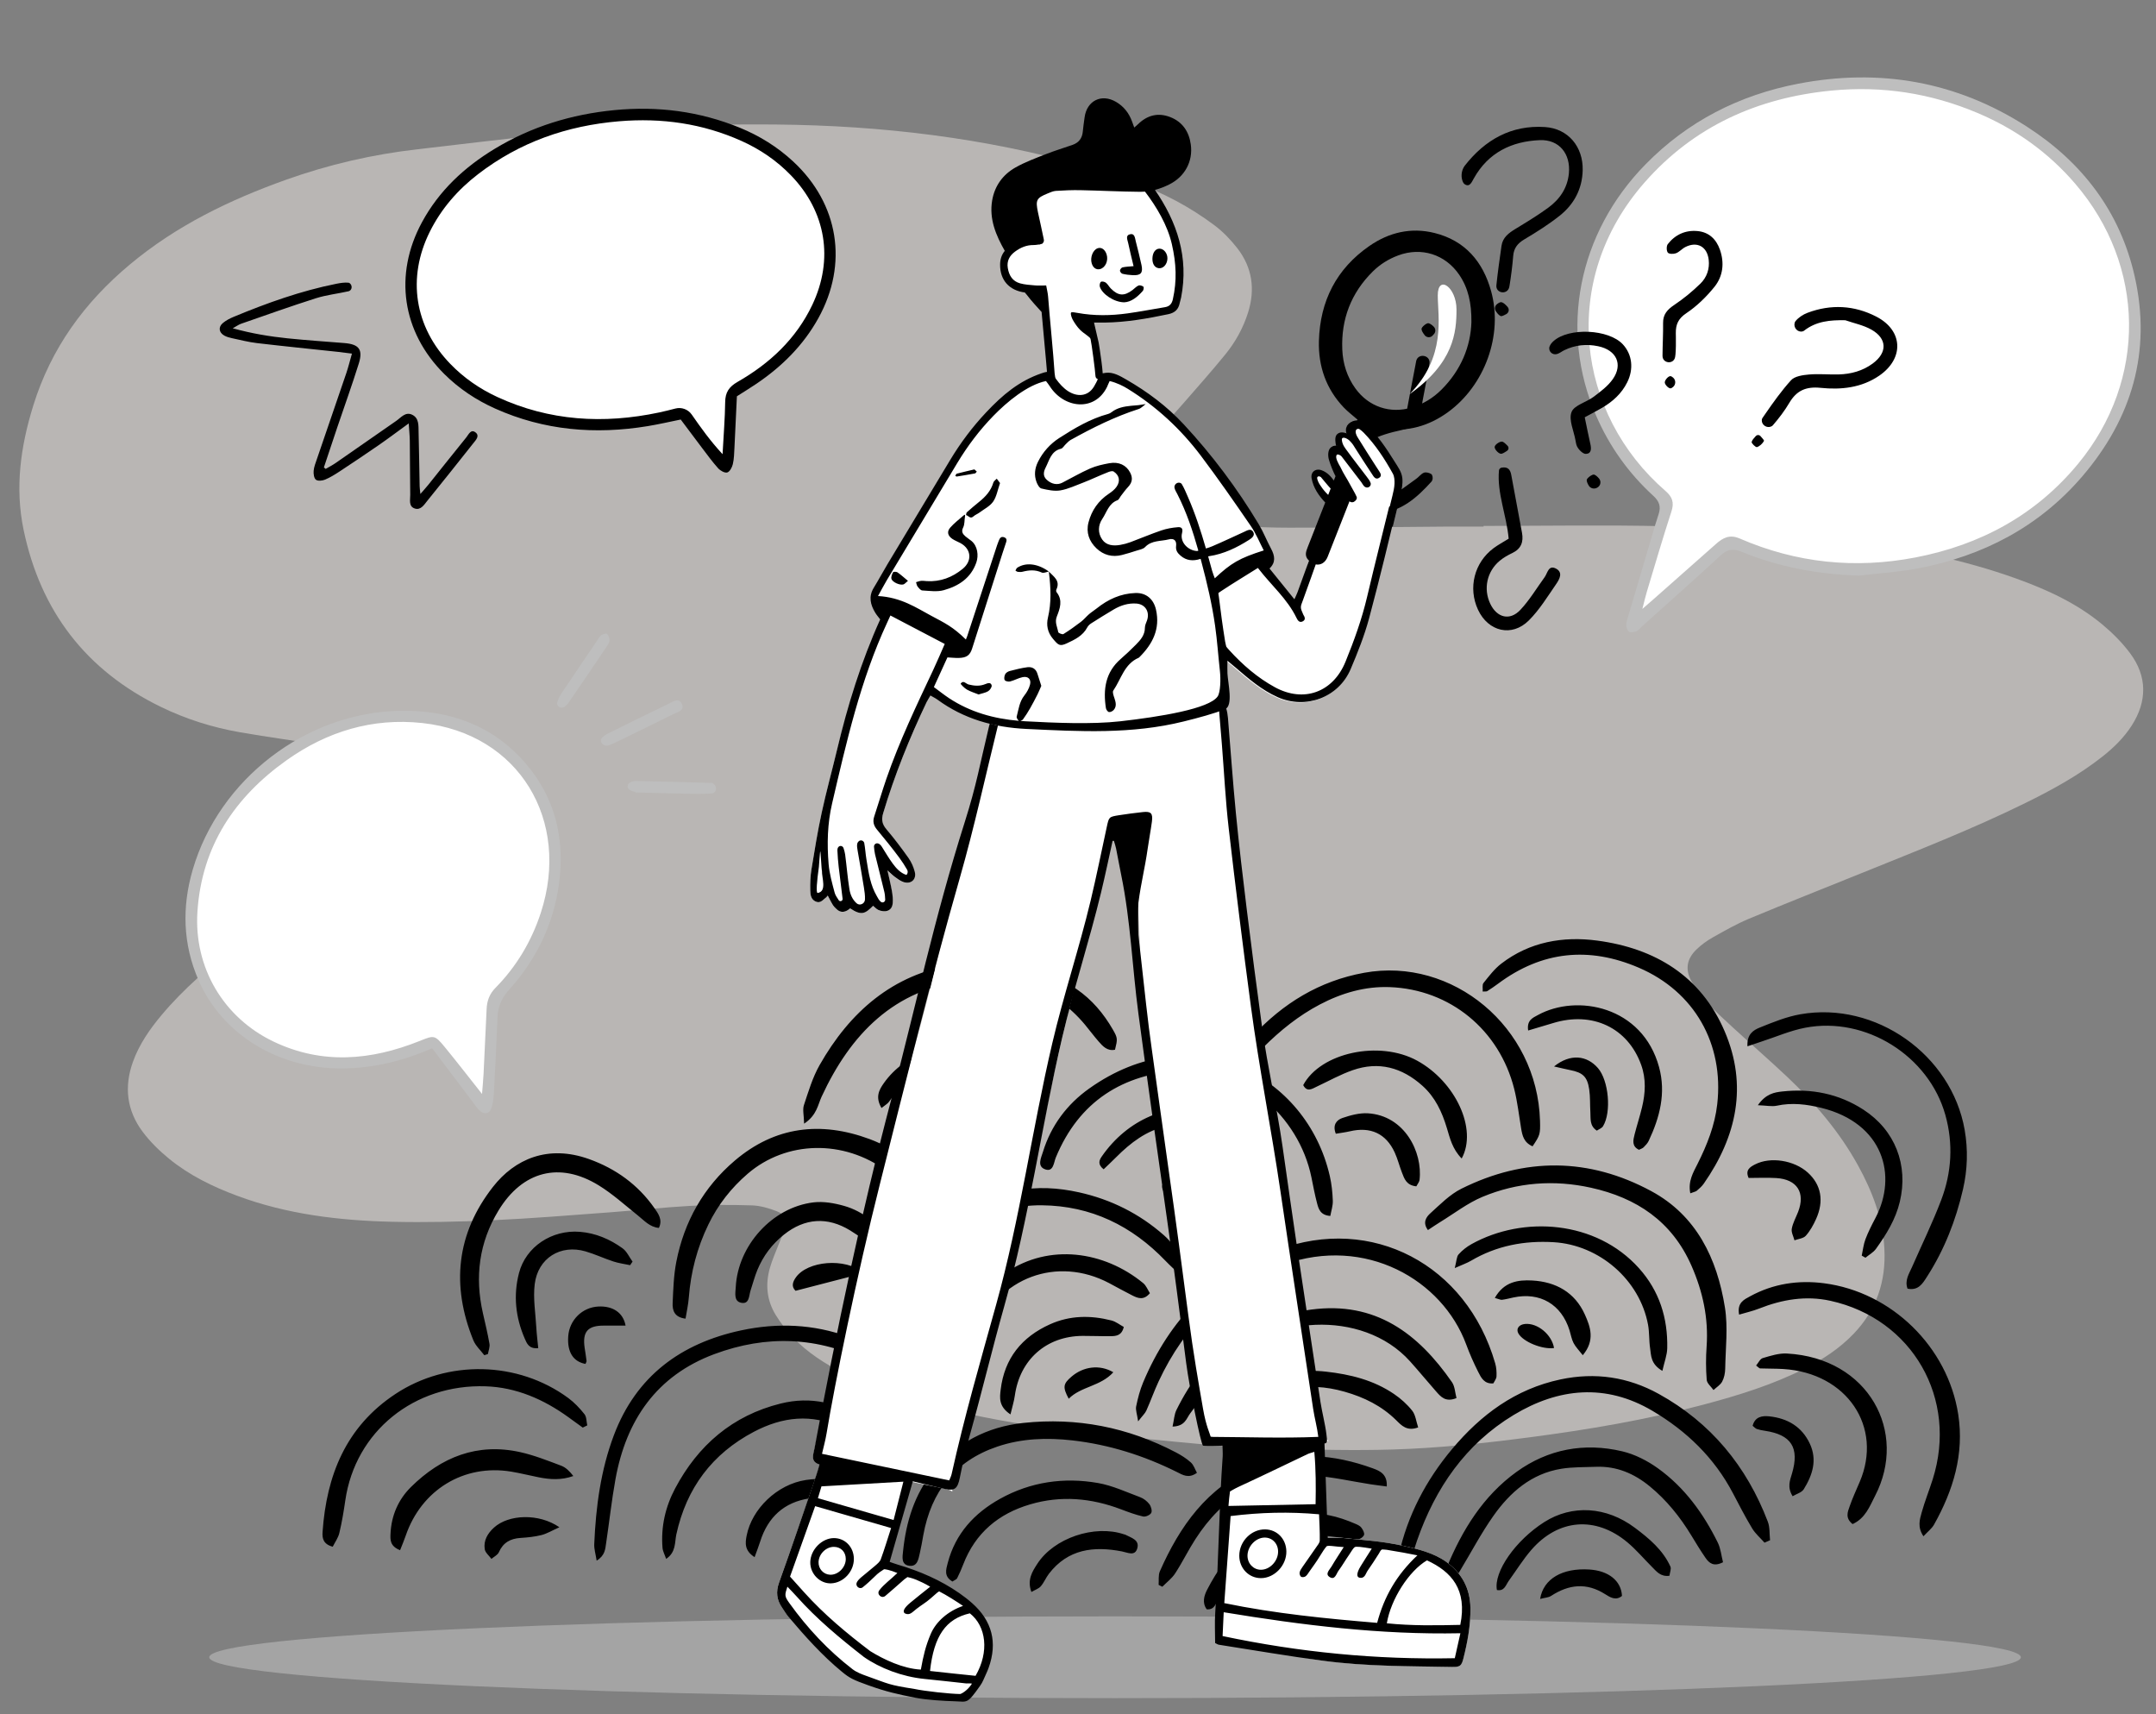
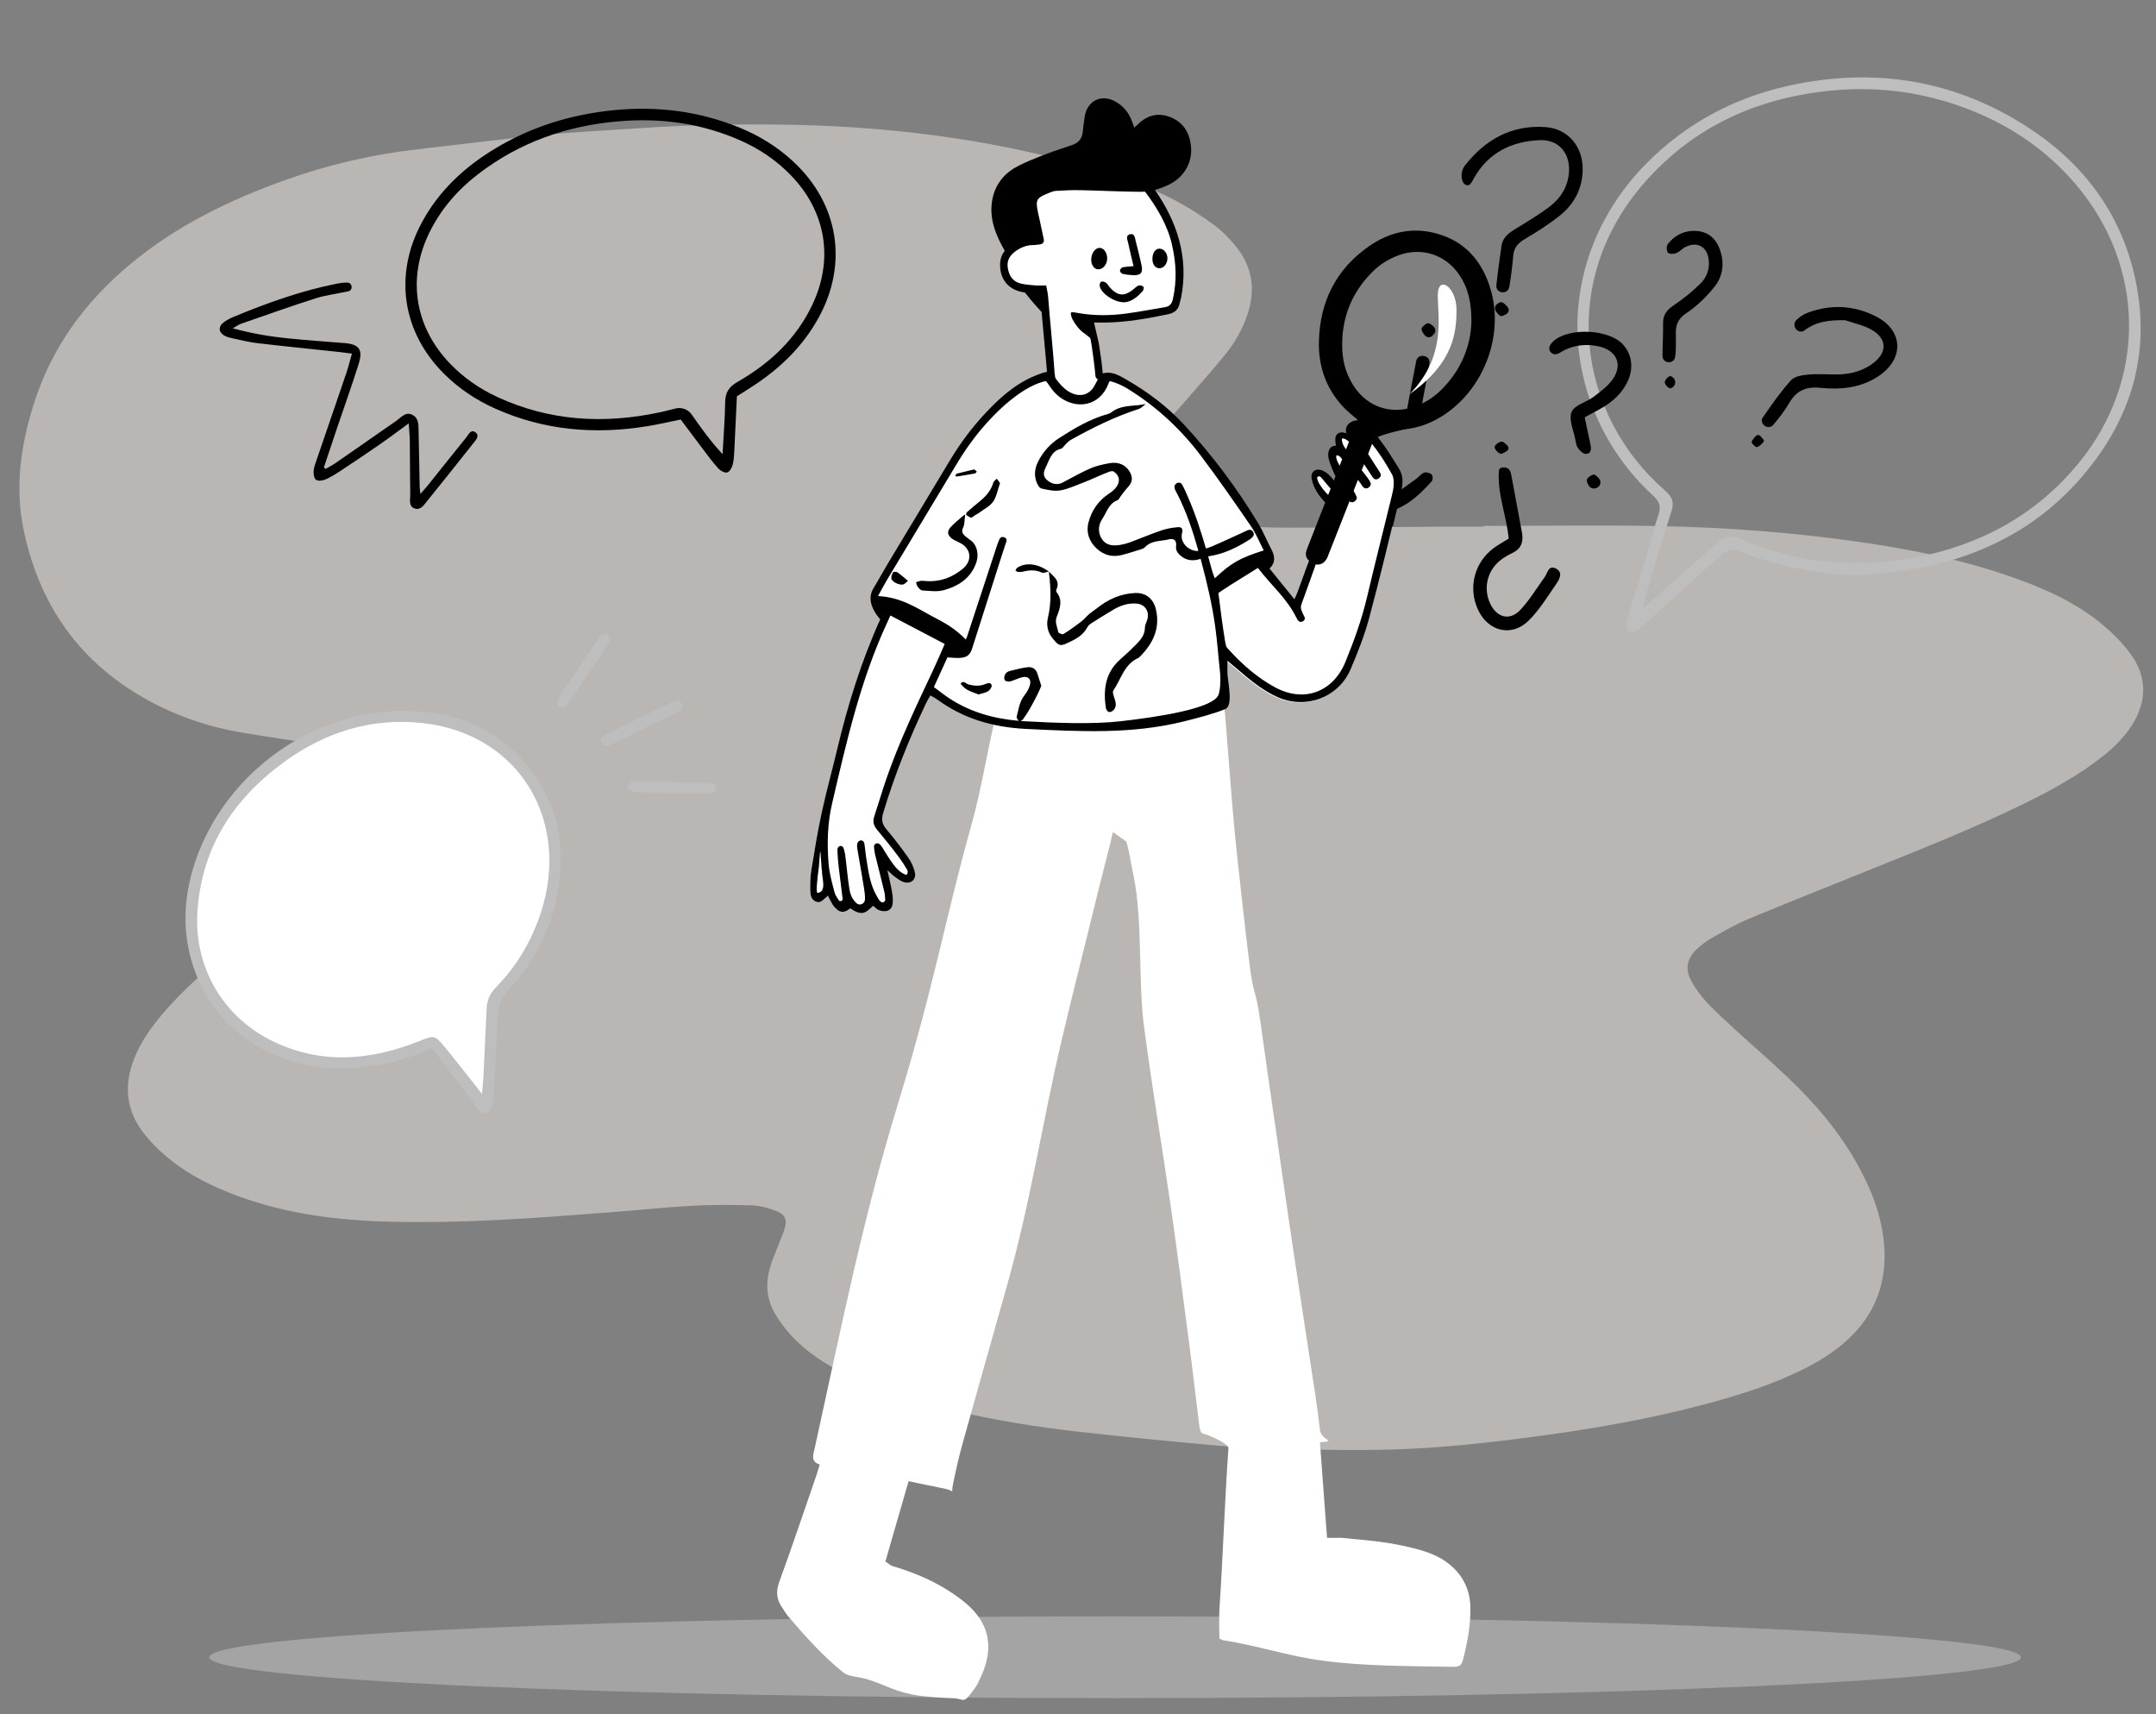
<svg xmlns="http://www.w3.org/2000/svg" width="473" height="376" viewBox="0 0 473 376" fill="none">
  <rect x="0" y="0" width="473" height="376" fill="#808080" stroke="none" />
  <path opacity="0.5" d="M244.633 372.467C354.386 372.467 443.358 368.45 443.358 363.494C443.358 358.538 354.386 354.521 244.633 354.521C134.88 354.521 45.907 358.538 45.907 363.494C45.907 368.45 134.88 372.467 244.633 372.467Z" fill="#C9C9C9" />
  <g opacity="0.5">
    <path fill-rule="evenodd" clip-rule="evenodd" d="M325.479 115.351C338.816 115.351 352.159 115.112 365.489 115.418C379.093 115.73 392.671 116.761 406.167 118.619C418.494 120.315 430.672 122.695 442.418 126.928C449.18 129.364 455.679 132.351 461.241 136.98C463.463 138.829 465.562 140.935 467.291 143.242C471.096 148.315 471.099 153.811 467.664 159.154C465.954 161.814 463.722 163.992 461.257 165.939C456.052 170.05 450.266 173.214 444.342 176.129C432.69 181.865 420.596 186.577 408.569 191.441C400.273 194.796 391.946 198.075 383.688 201.52C380.944 202.665 378.337 204.159 375.738 205.618C374.479 206.324 373.278 207.209 372.234 208.204C370.07 210.266 369.642 212.576 371.062 215.189C371.947 216.816 373.075 218.363 374.335 219.724C376.218 221.757 378.28 223.63 380.327 225.507C384.215 229.074 388.21 232.528 392.046 236.151C398.131 241.899 403.54 248.216 407.608 255.583C410.759 261.288 413.052 267.277 413.409 273.871C413.795 281.018 411.69 287.277 406.709 292.499C403.602 295.757 399.895 298.182 395.902 300.193C388.861 303.74 381.373 306.054 373.787 308.071C361.222 311.411 348.434 313.57 335.553 315.256C325.565 316.564 315.546 317.626 305.486 317.93C297.094 318.185 288.682 317.96 280.283 317.771C275.15 317.656 270.013 317.34 264.899 316.88C255.499 316.033 246.105 315.091 236.724 314.043C227.408 313.003 218.162 311.486 209.024 309.36C200.896 307.471 192.896 305.197 185.417 301.393C181.124 299.209 177.06 296.671 173.758 293.116C172.444 291.703 171.256 290.135 170.233 288.498C168.21 285.263 167.87 281.713 168.912 278.08C169.426 276.288 170.204 274.572 170.871 272.824C171.291 271.723 171.81 270.652 172.138 269.526C172.712 267.556 172.289 266.385 170.394 265.658C168.672 264.996 166.799 264.442 164.975 264.384C160.471 264.24 155.948 264.242 151.45 264.49C145.491 264.82 139.552 265.485 133.599 265.923C125.083 266.551 116.569 267.256 108.041 267.644C100.692 267.98 93.319 268.151 85.966 267.978C74.405 267.705 62.978 266.348 52.033 262.277C46.666 260.28 41.542 257.792 37.099 254.158C34.969 252.417 32.941 250.434 31.298 248.239C27.808 243.577 27.186 238.366 29.178 232.858C30.57 229.009 32.865 225.721 35.462 222.621C40.304 216.839 46.048 212.011 51.892 207.303C58.434 202.031 65.113 196.927 71.584 191.57C75.16 188.609 78.502 185.353 81.805 182.084C83.167 180.736 84.324 179.104 85.271 177.429C87.764 173.021 86.78 169.621 82.415 167.083C79.063 165.134 75.354 164.199 71.578 163.578C65.279 162.541 58.944 161.71 52.655 160.613C46.617 159.56 40.794 157.725 35.268 155.035C18.853 147.043 8.885 134.017 5.178 116.223C3.247 106.954 4.516 97.913 7.306 88.936C11.204 76.393 18.477 66.367 28.523 57.985C38.729 49.47 50.36 43.853 62.733 39.433C72.129 36.077 81.764 33.858 91.666 32.733C100.908 31.683 110.136 30.5 119.391 29.596C126.298 28.922 133.239 28.605 140.165 28.121C150.218 27.418 160.285 27.217 170.358 27.312C193.373 27.532 216.059 30.225 238.251 36.502C245.072 38.431 251.778 40.725 258.045 44.072C260.972 45.635 263.802 47.441 266.456 49.43C268.32 50.827 269.996 52.577 271.434 54.419C274.746 58.664 275.421 63.463 273.8 68.585C272.741 71.935 271.058 74.982 268.862 77.686C265.888 81.347 262.742 84.87 259.646 88.432C257.368 91.051 254.953 93.557 252.789 96.266C251.415 97.985 250.177 99.884 249.254 101.876C247.472 105.723 248.533 108.734 252.188 110.892C255.039 112.575 258.209 113.371 261.423 113.977C268.477 115.307 275.62 115.731 282.776 115.737C294.095 115.747 305.414 115.585 316.732 115.505C319.648 115.485 322.563 115.502 325.479 115.502V115.351Z" fill="#F1ECE8" />
  </g>
-   <path fill-rule="evenodd" clip-rule="evenodd" d="M295.771 343.929C296.647 344.254 297.352 345.048 298.136 345.625C298.078 345.939 298.019 346.254 297.961 346.569C296.647 346.909 295.312 347.604 294.023 347.527C288.784 347.213 284.61 349.263 281.007 352.852C280.764 353.093 280.391 353.205 280.066 353.353C279.967 353.399 279.831 353.36 279.652 353.36C277.988 352.209 278.717 350.838 279.494 349.589C282.132 345.349 291.114 342.205 295.771 343.929ZM297.474 334.274C297.91 334.464 298.401 334.704 298.667 335.067C298.998 335.516 299.377 336.184 299.261 336.635C299.151 337.059 298.432 337.595 297.968 337.607C296.782 337.638 295.59 337.388 294.397 337.28C291.294 337 288.15 336.296 285.096 336.57C280.803 336.956 276.939 338.916 274.028 342.177C271.629 344.865 269.577 347.863 267.362 350.715C266.68 351.594 266.579 353.109 264.749 352.987C263.692 351.561 264.149 349.999 264.839 348.661C269.192 340.217 275.46 334.053 285.162 332.257C289.471 331.459 293.542 332.567 297.474 334.274ZM348.659 344.247C352.909 344.508 355.675 346.729 355.843 350.038C354.503 351.166 353.198 350.324 352.182 349.677C348.067 347.054 344.18 347.505 340.275 350.048C339.734 350.4 338.957 350.422 337.881 350.703C338.604 346.232 342.822 343.889 348.659 344.247ZM246.578 336.525C246.692 336.564 246.82 336.574 246.923 336.63C248.172 337.297 250.037 337.737 249.509 339.595C248.994 341.412 247.421 340.528 246.136 340.279C239.962 339.083 234.302 339.738 230.118 345.183C229.455 346.046 229.043 347.115 228.334 347.929C227.867 348.464 227.075 348.71 226.276 349.175C225.287 346.509 226.483 344.695 227.559 343.022C231.223 337.328 240.142 334.349 246.578 336.525ZM358.666 335.093C361.782 337.428 364.804 339.94 366.463 343.589C366.7 344.11 366.346 344.894 366.257 345.62C364.298 345.888 363.408 344.656 362.41 343.661C360.603 341.861 358.952 339.883 356.998 338.258C350.047 332.475 341.841 333.138 335.938 339.967C334.122 342.068 332.652 344.461 331.016 346.715C330.346 347.637 330.066 349.066 328.404 348.748C327.652 344.77 332.504 337.834 338.816 333.832C344.881 329.987 352.403 330.398 358.666 335.093ZM301.222 322.072C302.757 322.63 304.397 323.376 304.24 326.034C302.988 325.868 301.861 325.735 300.739 325.565C296.462 324.912 292.206 323.89 287.907 323.658C276.613 323.047 268.257 328.277 262.243 337.61C260.672 340.048 259.395 342.676 257.813 345.105C257.087 346.219 255.95 347.063 255 348.03C254.729 347.892 254.458 347.753 254.187 347.615C254.265 346.614 254.081 345.496 254.463 344.631C258.836 334.75 264.808 326.245 275.135 321.863C283.814 318.18 292.565 318.921 301.222 322.072ZM355.904 318.326C358.657 318.977 361.399 320.38 363.713 322.039C369.557 326.23 373.701 331.939 376.857 338.338C377.506 339.655 377.642 341.224 378.008 342.654C375.971 343.702 374.967 342.847 374.182 341.711C373.077 340.114 372.069 338.448 371.06 336.787C368.58 332.703 365.617 329.019 361.91 325.984C358.517 323.205 354.664 321.552 350.183 321.72C347.633 321.817 345.048 321.745 342.544 322.15C335.985 323.21 331.312 327.284 327.653 332.458C324.928 336.311 322.729 340.534 320.276 344.58C319.564 345.752 318.782 346.881 318.033 348.03C317.643 347.871 317.253 347.712 316.862 347.553C317.03 346.291 316.936 344.921 317.406 343.784C320.796 335.584 325.378 328.131 332.682 322.853C339.629 317.832 347.567 316.355 355.904 318.326ZM240.898 325.279C244.061 325.833 247.084 327.253 250.132 328.386C250.893 328.669 251.643 329.252 252.146 329.9C252.525 330.389 252.809 331.369 252.571 331.825C252.322 332.301 251.324 332.745 250.78 332.622C249.135 332.251 247.534 331.65 245.948 331.048C239.406 328.567 232.759 327.968 225.999 329.96C219.082 331.998 213.996 336.193 211.319 343.137C210.923 344.164 210.486 345.179 209.987 346.157C209.842 346.438 209.414 346.569 208.945 346.884C207.034 345.742 207.546 344.266 207.914 342.845C209.598 336.345 213.803 331.852 219.403 328.738C226.108 325.012 233.415 323.967 240.898 325.279ZM363.893 305.724C375.329 312.039 383.186 321.576 387.841 333.765C388.313 335.001 388.179 336.47 388.327 337.832L387.114 338.359C386.199 337.324 385.108 336.396 384.404 335.232C382.893 332.729 381.55 330.121 380.192 327.528C376.103 319.721 369.97 313.841 362.519 309.442C352.286 303.4 341.919 304.409 332.08 310.353C321.537 316.722 314.898 326.363 310.878 337.91C310.357 339.407 309.945 340.948 309.333 342.405C308.993 343.213 308.342 343.889 307.853 344.593C305.967 343.572 306.599 342.29 306.848 341.16C308.778 332.395 312.838 324.676 318.557 317.846C324.891 310.283 332.482 304.648 342.363 302.554C349.962 300.943 357.18 302.017 363.893 305.724ZM257.943 318.543C259.118 319.158 260.277 319.88 261.258 320.763C261.884 321.328 262.168 322.278 262.595 323.037C260.751 324.376 259.44 323.483 258.178 322.856C250.94 319.26 243.36 316.856 235.314 315.935C229.691 315.291 224.121 315.48 218.761 317.304C209.51 320.452 204.289 327.15 202.559 336.717C202.321 338.036 202.105 339.362 201.797 340.664C201.493 341.949 201.291 343.631 199.526 343.432C197.644 343.219 197.99 341.459 198.121 340.211C198.793 333.792 200.608 327.775 204.749 322.68C209.853 316.399 216.593 312.954 224.477 312.103C236.229 310.837 247.433 313.042 257.943 318.543ZM186.209 293.243C188.012 293.906 189.785 294.782 191.374 295.853C192.478 296.597 193.244 297.845 194.187 298.895C192.514 300.265 191.53 299.194 190.526 298.689C179.494 293.144 168.127 292.754 156.706 297.01C144.051 301.727 137.363 311.484 135.02 324.472C134.18 329.125 133.673 333.838 132.969 338.516C132.779 339.772 132.751 341.163 130.899 342.302C130.68 340.881 130.323 339.772 130.37 338.68C130.724 330.521 131.781 322.463 134.682 314.779C139.579 301.811 149.392 294.626 162.578 291.801C170.528 290.099 178.49 290.402 186.209 293.243ZM184.473 337.523C184.806 337.664 184.957 338.24 185.397 338.946C184.533 340.059 183.733 341.186 182.808 342.197C182.628 342.393 181.851 342.296 181.549 342.065C180.209 341.044 180.991 339.882 181.588 338.898C182.21 337.87 183.077 336.929 184.473 337.523ZM189.618 311.505C190.661 312.227 191.977 312.942 191.349 315.361C188.948 314.583 186.685 314.114 184.662 313.145C178.038 309.974 171.618 310.768 165.402 314.036C156.247 318.847 150.603 326.39 148.384 336.529C148 338.278 148.35 340.439 146.144 341.92C145.819 340.964 145.41 340.245 145.348 339.498C144.971 334.889 145.974 330.498 148.115 326.467C153.148 316.991 160.689 310.479 171.255 307.849C177.912 306.193 184.038 307.646 189.618 311.505ZM122.723 334.98C121.086 335.714 119.994 336.387 118.808 336.688C117.319 337.065 115.758 337.225 114.217 337.321C111.996 337.458 110.387 338.324 109.442 340.462C109.173 341.071 108.373 341.441 107.815 341.92C107.304 341.214 106.463 340.558 106.345 339.789C106.048 337.877 106.981 336.318 108.381 335.047C111.575 332.147 118.212 331.867 122.723 334.98ZM186.544 324.629C187.588 324.692 188.583 325.553 189.601 326.05L189.476 327.329C188.148 327.604 186.832 328.004 185.491 328.127C182.855 328.369 180.175 328.256 177.566 328.649C172.032 329.483 168.47 332.754 166.78 338.101C166.444 339.164 166.031 340.201 165.549 341.539C163.29 340.084 163.483 338.436 163.813 336.769C164.959 330.975 170.473 325.561 176.818 324.612C179.994 324.137 183.308 324.432 186.544 324.629ZM114.132 318.505C117.2 319.188 120.169 320.371 123.125 321.482C124.147 321.866 124.994 322.725 125.78 323.743C123.166 324.682 120.69 324.52 118.209 324.029C116.18 323.629 114.17 323.112 112.13 322.777C101.761 321.073 92.424 326.786 88.992 336.876C88.652 337.873 88.231 338.842 87.775 340.011C85.522 339.128 85.614 337.699 85.675 336.375C85.856 332.395 87.396 328.886 90.161 326.154C96.827 319.569 104.738 316.414 114.132 318.505ZM124.657 306.623C126 307.611 127.188 308.871 128.227 310.18C128.706 310.783 128.65 311.807 128.837 312.639C128.508 312.801 128.179 312.963 127.851 313.125C126.798 312.362 125.746 311.598 124.693 310.836C119.27 306.915 113.248 304.29 106.553 304.065C90.916 303.543 77.944 313.91 75.75 329.124C75.405 331.512 75.006 333.903 74.445 336.248C74.188 337.324 73.474 338.292 72.999 339.248C70.916 338.701 70.669 337.41 70.766 336.029C71.632 323.614 75.866 312.953 86.729 305.763C98.169 298.191 113.608 298.503 124.657 306.623ZM400.174 281.463C414.984 283.379 427.324 295.415 429.614 310.246C430.956 318.932 428.51 326.9 424.303 334.4C423.811 335.277 422.928 335.932 421.981 336.957C420.624 334.952 421.161 333.28 421.589 331.746C422.275 329.288 423.235 326.909 424.009 324.475C429.613 306.814 419.583 289.27 401.561 285.308C396.193 284.128 390.983 285.015 385.913 287.02C384.539 287.563 383.079 287.884 381.54 288.343C381.041 285.703 382.671 285.023 383.975 284.31C389.043 281.544 394.532 280.733 400.174 281.463ZM392.037 296.875C409.981 297.87 418.619 314.117 411.362 328.107C410.174 330.398 409.251 333.012 406.435 334.284C404.75 332.94 405.368 331.596 405.788 330.395C406.423 328.577 407.233 326.817 407.992 325.043C413.165 312.965 405.183 301.139 391.248 300.275C389.553 300.17 387.849 300.208 386.15 300.143C385.96 300.136 385.78 299.886 385.269 299.508C385.757 298.933 386.136 298.048 386.727 297.876C388.452 297.371 390.283 296.777 392.037 296.875ZM388.165 310.654C392.16 311.083 395.316 312.912 397.063 316.665C398.727 320.24 397.635 323.556 395.724 326.639C395.272 327.368 394.123 327.668 393.28 328.174C392.046 326.179 392.699 324.694 393.143 323.193C394.816 317.535 393 314.684 387.2 313.821C386.604 313.733 386.002 313.623 385.434 313.431C385.126 313.326 384.885 313.024 384.505 312.727C385.024 310.725 386.592 310.485 388.165 310.654ZM236.715 261.519C243.726 263.072 249.985 266.199 255.36 270.94C256.88 272.281 258.108 274.006 259.244 275.705C259.861 276.626 260.579 277.854 258.775 279.512C257.706 278.487 256.667 277.556 255.703 276.552C248.305 268.843 239.368 264.473 228.587 264.362C217.136 264.243 207.93 270.549 203.813 281.287C200.434 290.102 199.862 299.22 201.246 308.51C201.611 310.956 202.432 313.443 201.051 316.338C200.235 315.736 199.397 315.417 199.091 314.824C198.602 313.878 198.317 312.765 198.205 311.695C197.156 301.712 197.331 291.754 200.447 282.145C204.026 271.109 211.209 263.544 222.964 261.154C227.534 260.225 232.164 260.511 236.715 261.519ZM290.883 300.846C296.258 301.449 301.338 302.696 305.842 305.761C307.324 306.768 308.723 308.022 309.831 309.428C310.552 310.343 310.681 311.737 311.13 313.081C308.652 313.995 307.46 312.641 306.305 311.502C303.104 308.347 299.276 306.473 295.008 305.258C286.59 302.863 279.286 304.426 273.207 311.015C271.769 312.573 270.169 313.98 268.521 315.574C267.41 313.726 268.113 312.538 268.895 311.483C274.389 304.085 281.276 299.769 290.883 300.846ZM318.537 303.148C319.195 304.095 319.221 305.476 319.537 306.644C317.137 307.631 316.091 306.353 315.054 305.18C313.126 302.998 311.285 300.741 309.337 298.578C298.787 286.863 277.871 288.718 269.183 299.305C266.344 302.764 263.787 306.452 261.097 310.034C260.276 311.128 260.005 312.809 257.244 312.901C257.572 311.438 257.611 310.237 258.097 309.255C264.191 296.917 273.666 289.083 287.697 287.232C301.746 285.378 311.102 292.438 318.537 303.148ZM250.798 281.429C251.467 281.977 251.809 282.92 252.276 283.64C250.943 285.241 249.681 284.77 248.472 284.166C246.741 283.299 245.055 282.346 243.343 281.439C231.949 275.408 218.978 280.205 214.338 292.183C212.393 297.205 211.649 302.419 211.972 307.786C212.055 309.182 212.469 310.65 210.722 312.137C210.181 311.031 209.573 310.183 209.336 309.241C206.798 299.162 212.241 284.839 220.768 279.069C230.179 272.702 242.178 274.362 250.798 281.429ZM328.027 299.023C328.291 299.937 328.359 300.943 328.314 301.897C328.29 302.435 327.849 302.954 327.622 303.426C325.609 303.597 324.936 302.164 324.3 300.907C323.314 298.955 322.425 296.941 321.668 294.888C316.439 280.725 299.582 270.977 281.651 277.351C268.819 281.912 259.899 290.738 254.186 302.997C253.211 305.09 252.439 307.278 251.495 309.387C251.221 309.999 250.673 310.488 249.692 311.756C249.457 310.143 249.097 309.247 249.26 308.46C249.625 306.678 250.09 304.883 250.791 303.21C256.588 289.38 266.311 279.382 280.33 274.131C300.917 266.419 321.767 277.346 328.027 299.023ZM243.826 289.62C244.805 289.869 245.669 290.573 246.544 291.045C246.103 292.944 244.872 293.056 243.671 293.072C241.62 293.099 239.568 292.996 237.516 293.008C229.556 293.056 223.743 298.209 222.64 306.108C222.468 307.338 222.084 308.539 221.687 310.228C219.037 308.478 219.333 306.519 219.536 304.807C220.353 297.927 224.173 293.239 230.377 290.455C234.744 288.496 239.273 288.462 243.826 289.62ZM244.251 300.984C241.43 304.1 237.13 304.085 234.464 306.792C233.088 304.226 233.241 303.517 235.095 301.93C237.663 299.732 241.23 299.214 244.251 300.984ZM362.262 261.252C372.186 266.605 376.71 276.034 378.427 286.775C379.126 291.149 378.562 295.735 378.487 300.223C378.471 301.174 378.262 302.216 377.818 303.038C377.417 303.779 376.571 304.277 375.922 304.883C375.4 304.139 374.491 303.425 374.43 302.645C374.24 300.226 374.235 297.772 374.408 295.349C374.851 289.123 373.576 283.28 371.084 277.608C366.797 267.854 359.013 262.715 349.045 260.511C340.941 258.72 332.909 259.315 325.256 262.503C321.966 263.874 319.046 266.153 315.967 268.036C315.075 268.582 314.214 269.18 313.27 269.8C312.029 268.127 312.916 266.911 313.823 266.094C315.968 264.162 318.082 261.986 320.61 260.728C334.527 253.8 348.602 253.883 362.262 261.252ZM359.566 278.157C364.041 283.141 365.918 289.093 365.771 295.727C365.738 297.222 365.148 298.703 364.705 300.682C362.104 299.162 362.25 297.304 362.01 295.69C361.758 293.996 361.872 292.24 361.561 290.561C359.745 280.749 350.918 273.06 340.865 272.458C334.44 272.074 328.345 273.211 322.714 276.528C321.841 277.042 320.863 277.373 319.155 278.136C319.567 276.551 319.548 275.633 319.99 275.138C320.785 274.245 321.78 273.465 322.824 272.884C334.185 266.564 350.154 267.674 359.566 278.157ZM137.245 290.756C135.64 290.756 134.104 290.769 132.57 290.753C128.944 290.717 127.742 292.076 128.267 295.649C128.406 296.598 128.574 297.543 128.681 298.495C128.705 298.704 128.527 298.935 128.44 299.155C125.735 298.649 124.419 296.54 124.662 293.096C124.913 289.523 127.744 286.734 131.291 286.565C134.421 286.416 136.722 287.881 137.245 290.756ZM129.234 254.23C135.067 256.322 139.938 259.81 143.543 264.94C144.429 266.2 145.42 267.52 144.555 269.325C142.55 269.143 141.353 267.724 139.954 266.606C137.122 264.342 134.405 261.866 131.335 259.981C122.767 254.724 114.608 256.868 109.358 265.516C105.109 272.515 104.138 280.035 105.934 287.976C106.443 290.227 106.991 292.472 107.384 294.744C107.506 295.45 107.17 296.235 107.044 296.984C106.78 297.071 106.516 297.159 106.252 297.246C105.435 296.159 104.34 295.187 103.844 293.968C98.965 281.957 100.122 270.59 108.151 260.322C112.915 254.231 120.208 250.994 129.234 254.23ZM336.15 280.858C341.328 281.139 345.513 283.454 347.701 288.327C348.886 290.968 350.008 293.962 347.244 297.246C346.405 296.165 345.676 295.444 345.223 294.578C344.782 293.734 344.626 292.739 344.34 291.813C342.571 286.085 337.852 283.324 331.996 284.588C331.175 284.766 330.358 284.983 329.528 285.091C329.204 285.133 328.848 284.927 327.945 284.682C329.963 281.114 333.041 280.689 336.15 280.858ZM340.938 295.671C338.377 296.029 334.173 294.318 333.124 292.489C332.543 291.474 333.203 290.521 334.578 290.391C337.319 290.131 340.452 292.731 340.938 295.671ZM127.212 270.179C130.664 270.453 133.79 271.786 136.575 273.79C137.517 274.469 138.052 275.724 138.773 276.716C138.596 276.976 138.419 277.237 138.242 277.498C137.016 277.236 135.758 277.077 134.573 276.689C132.509 276.015 130.525 275.074 128.445 274.469C122.987 272.878 118.008 275.937 117.308 281.671C116.931 284.763 117.48 287.973 117.657 291.127C117.742 292.638 117.936 294.143 118.085 295.696C116.03 295.904 115.58 294.651 115.113 293.577C113.1 288.942 112.591 284.098 113.862 279.218C115.363 273.452 121.063 269.689 127.212 270.179ZM190.756 249.83C197.054 252.16 201.98 256.409 205.992 261.733C206.959 263.017 208.097 264.396 207.287 266.654C204.769 266.194 203.321 264.762 201.82 263.375C199.423 261.159 197.133 258.784 194.524 256.849C185.117 249.871 172.5 250.157 164.027 257.448C160.417 260.555 157.509 264.255 155.411 268.576C152.946 273.652 151.546 279 151.115 284.627C150.999 286.141 150.653 287.637 150.399 289.227C147.93 288.928 147.497 287.407 147.571 285.8C147.708 282.782 147.797 279.723 148.373 276.773C150.103 267.915 154.359 260.379 161.223 254.545C170.051 247.044 180.075 245.88 190.756 249.83ZM185.22 264.503C189.423 265.698 192.605 268.561 195.443 271.77C196.034 272.438 196.292 273.403 196.862 274.552C194.512 275.351 193.228 274.292 191.937 273.493C190.086 272.345 188.353 271.004 186.496 269.868C181.529 266.83 176.557 267.164 172.002 270.787C169.389 272.866 167.428 275.466 166.158 278.548C165.561 279.999 165.163 281.532 164.672 283.026C164.284 284.205 164.433 286.152 162.56 285.733C160.943 285.371 161.348 283.582 161.415 282.3C161.886 273.182 169.423 264.821 178.45 263.726C180.652 263.458 183.054 263.887 185.22 264.503ZM189.601 279.214C184.184 280.617 179.391 281.859 174.53 283.118C173.552 282.164 173.917 281.15 174.608 280.171C177.123 276.607 185.324 275.738 189.601 279.214ZM431.024 247.825C431.78 252.15 431.655 256.531 430.658 260.85C429.089 267.646 426.589 274.062 422.815 279.942L422.716 280.097C421.789 281.552 420.833 283.133 418.488 282.646C417.817 280.822 418.832 279.374 419.493 277.866C421.635 272.981 423.987 268.176 425.88 263.197C428.176 257.154 428.543 250.874 426.798 244.589C423.188 231.592 409.311 222.871 396.042 225.418C392.753 226.048 389.609 227.43 386.399 228.471C385.531 228.752 384.668 229.052 383.37 229.49C383.214 226.821 384.708 225.93 386.064 225.383C388.965 224.213 391.934 223 394.991 222.464C411.472 219.57 428.14 231.329 431.024 247.825ZM408.796 243.377C415.77 247.889 418.72 255.527 416.794 263.599C415.873 267.459 413.837 270.75 411.568 273.91C410.998 274.704 410.038 275.22 409.258 275.863C408.985 275.709 408.713 275.555 408.441 275.401C408.703 274.198 408.826 272.944 409.258 271.804C409.856 270.223 410.631 268.7 411.423 267.201C416.358 257.859 413.21 246.358 399.578 242.994C396.403 242.21 393.136 241.795 389.817 242.516C388.734 242.751 387.542 242.479 385.652 242.412C387.405 239.906 389.269 239.587 391.016 239.397C397.373 238.705 403.385 239.876 408.796 243.377ZM396.63 257.205C399.542 259.856 400.213 263.41 398.419 267.386C397.833 268.685 397.113 269.989 396.17 271.047C395.643 271.638 394.532 271.729 393.684 272.045C393.464 271.193 392.948 270.289 393.093 269.502C393.326 268.232 394.005 267.043 394.481 265.814C396.119 261.584 394.263 258.659 389.678 258.387C387.643 258.266 385.594 258.367 383.628 258.367C382.843 256.637 383.915 255.978 385.022 255.403C388.409 253.649 393.629 254.476 396.63 257.205ZM264.67 243.33C272.848 244.727 278.678 252.662 278.629 261.955C278.619 263.842 278.958 265.896 277.001 268.227C276.329 266.975 275.739 266.233 275.521 265.392C275.154 263.974 275.029 262.493 274.789 261.04C274.608 259.952 274.488 258.846 274.205 257.784C271.631 248.122 265.014 244.978 255.919 247.001C251.532 247.977 248.04 250.637 244.895 253.793C243.984 254.707 243.039 255.587 242.124 256.468C240.751 255.387 241.156 254.458 241.703 253.669C247.453 245.363 256.451 241.928 264.67 243.33ZM261.893 258.422C265.181 259.555 267.616 262.815 267.562 267.081C265.952 265.832 264.712 265.137 263.818 264.126C261.736 261.768 259.351 260.613 256.216 261.381C255.909 261.457 255.539 261.266 255.221 261.204C254.558 260.011 255.225 259.306 256.066 258.793C257.925 257.658 259.881 257.729 261.893 258.422ZM291.743 257.948C292.145 259.715 292.336 261.552 292.401 263.365C292.441 264.468 292.051 265.587 291.854 266.699C289.657 266.535 289.279 265.171 288.945 263.908C288.45 262.033 288.096 260.119 287.707 258.216C284.925 244.62 272.345 233.993 259.243 234.777C246.374 235.546 236.746 241.52 231.63 253.886C231.181 254.97 231.126 257.117 229.316 256.485C227.438 255.83 228.41 253.953 228.808 252.655C230.584 246.873 234.1 242.206 238.927 238.771C261.692 222.57 286.693 235.765 291.743 257.948ZM350.396 206.304C363.078 207.987 373.158 214.045 378.372 226.211C383.464 238.098 381.003 249.261 373.791 259.608C373.381 260.196 372.816 260.689 372.267 261.162C372.02 261.374 371.636 261.425 370.831 261.735C370.3 259.065 371.482 257.161 372.433 255.257C374.508 251.104 376.213 246.86 376.74 242.193C378.239 228.948 371.741 217.496 359.55 212.259C348.632 207.567 338.291 208.583 328.673 215.752C327.897 216.331 327.093 216.874 326.277 217.395C326.106 217.503 325.828 217.44 325.285 217.478C325.331 216.813 325.14 216.003 325.46 215.604C326.66 214.105 327.858 212.519 329.361 211.362C335.591 206.57 342.907 205.31 350.396 206.304ZM300.118 244.187C308.128 244.681 312.152 252.682 311.429 258.808C311.378 259.243 311.019 259.643 310.726 260.208C308.523 259.975 308.092 258.52 307.576 257.198C307.007 255.741 306.634 254.201 305.984 252.783C304.076 248.623 300.677 247.07 296.151 248.133C295.136 248.371 294.092 248.492 293.062 248.667C292.283 246.705 293.275 245.636 294.496 245.219C296.286 244.608 298.263 244.073 300.118 244.187ZM310.92 232.648C319.306 237.256 324.196 247.655 320.675 254.099C318.637 252.03 318.102 249.67 317.418 247.397C316.359 243.882 314.866 240.654 312.064 238.146C307.578 234.129 302.485 232.734 296.762 234.729C294.065 235.67 291.532 237.091 288.932 238.309C287.853 238.813 286.761 239.637 285.907 238.004C289.728 230.855 302.635 228.097 310.92 232.648ZM363.981 234.06C365.533 239.777 364.128 245.087 361.704 250.236C361.455 250.765 361.012 251.221 360.592 251.643C360.355 251.882 359.98 251.981 359.574 252.19C357.955 251.429 358.285 250.088 358.609 248.814C359.117 246.822 359.761 244.864 360.24 242.865C360.982 239.762 361.167 236.664 360.055 233.567C357.136 225.433 349.366 221.736 340.705 224.403C338.943 224.945 337.171 225.456 335.258 226.025C334.919 223.743 336.305 223.233 337.391 222.637C345.946 217.933 360.341 220.663 363.981 234.06ZM337.86 245.842C337.941 248.751 337.865 248.999 336.226 251.426C334.289 250.586 333.977 249.048 333.711 247.466C333.229 244.585 332.91 241.66 332.198 238.836C328.937 225.898 318.142 217.015 304.909 216.509C299.497 216.302 294.371 217.792 289.563 220.317C284.9 222.766 280.856 226.03 277.13 229.743C276.133 230.737 275.071 232.985 273.431 231.337C272.051 229.951 273.752 228.375 274.757 227.293C281.461 220.072 289.433 215.159 299.267 213.366C318.631 209.837 337.281 225.223 337.86 245.842ZM222.246 245.495C223.159 245.752 223.926 246.543 224.76 247.088C224.714 247.404 224.668 247.719 224.622 248.035C223.175 248.369 221.743 248.835 220.278 248.996C218.97 249.139 217.626 248.897 216.298 248.913L215.788 248.919C213.182 248.951 210.604 249.047 208.359 250.837C207.874 251.224 206.876 250.945 206.114 250.973C206.138 250.177 205.847 249.093 206.247 248.641C207.265 247.49 208.45 246.26 209.821 245.71C213.881 244.079 218.101 244.327 222.246 245.495ZM350.575 234.275C352.926 236.991 353.569 243.931 351.686 247.019C351.418 247.46 350.782 247.674 350.323 247.989C348.703 246.918 348.995 245.378 348.909 243.986C348.805 242.3 348.898 240.591 348.652 238.93C348.239 236.149 347.238 235.25 344.503 234.713C343.528 234.521 342.562 234.278 340.938 233.91C344.519 231.038 348.143 231.468 350.575 234.275ZM236.181 216.941C239.556 219.255 242.12 222.303 244.148 225.821C245.219 227.679 245.201 227.882 244.619 230.241C242.942 230.593 241.949 229.496 241.002 228.409C239.965 227.218 239.026 225.943 238.015 224.73C231.141 216.49 221.977 213.934 211.851 215.106C196.157 216.923 186.592 226.835 180.243 240.558C179.406 242.366 179.225 244.579 176.413 246.462C176.368 244.592 176.042 243.379 176.371 242.387C177.363 239.401 178.274 236.309 179.815 233.6C186.435 221.962 195.804 213.724 209.389 211.54C218.892 210.012 228.013 211.341 236.181 216.941ZM221.095 230.701C222.993 231.486 224.917 232.231 226.737 233.173C227.827 233.736 228.737 234.643 229.729 235.396C229.632 235.678 229.535 235.961 229.44 236.243C228.569 236.298 227.651 236.556 226.835 236.371C224.364 235.808 221.853 235.275 219.499 234.369C211.023 231.106 201.112 233.194 195.017 241.68C194.699 242.122 194.156 242.404 193.392 243.026C191.982 240.639 192.859 239.042 193.902 237.569C196.278 234.211 199.568 231.954 203.38 230.546C209.272 228.37 215.215 228.275 221.095 230.701Z" fill="black" />
-   <path fill-rule="evenodd" clip-rule="evenodd" d="M358.596 136.876C359.669 137.234 366.208 131.344 378.213 119.204L401.702 124.468L422.725 123.353C436.194 118.777 446.615 112.864 453.986 105.614C465.044 94.738 470.396 79.992 467.088 61.109C463.779 42.226 444.787 26.564 430.91 22.43C417.032 18.297 396.512 14.726 378.213 24.957C359.914 35.187 349.785 50.11 347.925 63.849C346.065 77.588 348.525 92.843 365.12 109.642C365.12 109.642 358.596 135.651 358.596 136.876Z" fill="white" />
  <path fill-rule="evenodd" clip-rule="evenodd" d="M106.566 242.546L108.857 218.861C124.298 201.559 125.837 184.597 113.472 167.976C94.926 143.045 57.063 167.325 54.968 171.566C52.873 175.807 22.686 205.847 60.821 230.958C68.864 236.253 94.276 229.198 94.276 229.198C96.507 231.216 100.604 235.666 106.566 242.546Z" fill="white" />
-   <path fill-rule="evenodd" clip-rule="evenodd" d="M159.386 101.651L160.597 86.8C173.539 78.501 180.679 68.665 182.018 57.293C184.025 40.234 159.386 20.595 133.337 25.307C107.287 30.02 93.381 40.857 90.112 61.981C86.842 83.105 119.553 96.906 141.183 92.465C147.26 91.098 149.285 90.449 149.285 90.449C151.002 91.793 154.369 95.527 159.386 101.651Z" fill="white" />
  <path fill-rule="evenodd" clip-rule="evenodd" d="M360.315 133.558C361.54 132.49 362.217 131.908 362.886 131.317C367.424 127.303 371.954 123.278 376.503 119.276C377.998 117.96 379.465 117.157 381.675 118.115C394.075 123.491 406.985 124.821 420.232 122.268C434.488 119.52 446.649 112.963 455.96 101.66C471.068 83.321 470.748 58.32 455.269 40.288C449.374 33.421 442.185 28.303 433.869 24.787C423.632 20.459 412.973 18.791 401.879 19.861C385.619 21.428 371.609 27.694 360.773 40.051C341.933 61.537 345.889 90.797 365.393 107.688C366.886 108.981 367.332 110.217 366.695 112.168C364.789 118.014 363.071 123.923 361.294 129.811C360.987 130.828 360.754 131.867 360.315 133.558ZM407.858 126.253C398.931 125.968 390.331 124.403 382.108 121.031C380.257 120.273 379.007 120.424 377.522 121.795C371.811 127.068 365.986 132.217 360.205 137.414C359.83 137.751 359.519 138.229 359.082 138.41C358.571 138.622 357.828 138.808 357.419 138.583C357.034 138.371 356.781 137.61 356.779 137.09C356.775 136.407 357.047 135.714 357.246 135.039C359.213 128.367 361.187 121.697 363.164 115.028C363.394 114.255 363.651 113.49 363.899 112.721C364.414 111.125 364.042 109.962 362.714 108.749C357.283 103.784 353.076 97.892 350.151 91.128C342.039 72.367 346.189 51.177 360.983 36.076C370.243 26.623 381.54 20.862 394.466 18.369C412.403 14.911 429.269 17.863 444.669 27.775C456.789 35.576 465.102 46.397 468.316 60.579C472.061 77.114 467.718 91.794 456.802 104.516C447.304 115.586 434.991 121.963 420.761 124.672C416.514 125.481 412.162 125.741 407.858 126.253Z" fill="#BEBEBE" />
  <path fill-rule="evenodd" clip-rule="evenodd" d="M76.462 62.006C76.577 62.018 76.686 62.082 76.793 62.177C77.315 62.645 77.254 63.541 76.617 63.831C76.571 63.853 76.522 63.87 76.473 63.881C74.092 64.424 71.628 64.681 69.311 65.416C63.796 67.165 58.346 69.121 52.877 71.016C52.373 71.19 51.925 71.528 51.06 72.006C55.295 73.17 59.186 73.805 63.106 74.209C67.244 74.636 71.397 74.91 75.544 75.245C78.76 75.504 79.678 76.652 78.712 79.742C77.245 84.436 75.572 89.065 73.996 93.725C73.007 96.653 72.036 99.588 71.057 102.521C71.253 102.681 71.257 102.685 71.453 102.845C72.185 102.416 72.946 102.029 73.643 101.547C78.08 98.478 82.5 95.384 86.933 92.31C87.975 91.587 88.927 90.287 90.363 90.938C91.978 91.67 91.797 93.365 91.835 94.818C91.939 98.757 91.986 102.699 92.064 106.639C92.071 107.029 92.134 107.418 92.224 108.35C93.011 107.44 93.525 106.886 93.995 106.298C96.762 102.846 99.503 99.374 102.293 95.942C102.803 95.315 103.299 94.031 104.34 94.855C105.287 95.606 104.416 96.49 103.87 97.179C100.509 101.414 97.152 105.653 93.742 109.849C93.05 110.7 92.321 111.955 91.011 111.536C89.595 111.084 90.016 109.638 90.001 108.541C89.946 104.599 89.955 100.657 89.908 96.715C89.895 95.594 89.773 94.474 89.67 92.869C87.153 94.695 85.133 96.217 83.055 97.654C80.232 99.607 77.377 101.515 74.51 103.402C73.488 104.074 72.432 104.731 71.311 105.199C70.714 105.448 69.738 105.55 69.311 105.221C68.884 104.892 68.751 103.928 68.809 103.271C68.886 102.39 69.238 101.525 69.529 100.674C71.675 94.388 73.846 88.111 75.982 81.822C76.421 80.528 76.744 79.194 77.212 77.56C75.997 77.408 75.066 77.277 74.131 77.176C68.214 76.54 62.292 75.949 56.382 75.254C54.525 75.036 52.697 74.56 50.863 74.169C50.308 74.05 49.738 73.891 49.243 73.623C48.006 72.953 47.835 71.723 48.916 70.833C49.598 70.271 50.423 69.843 51.244 69.502C58.565 66.46 66.011 63.796 73.805 62.239C74.677 62.066 75.591 61.921 76.462 62.006ZM162.327 28.024C166.652 29.793 170.58 32.236 174.017 35.425C184.02 44.704 186.139 57.885 179.529 69.805C176.235 75.745 171.547 80.386 165.958 84.169C164.625 85.071 163.248 85.908 161.666 86.919C161.485 90.782 161.322 94.497 161.129 98.211C161.067 99.415 161.047 100.643 160.775 101.806C160.611 102.502 160.106 103.465 159.553 103.628C159.013 103.788 158.035 103.247 157.567 102.727C156.289 101.309 155.165 99.75 154.006 98.228C152.483 96.227 150.984 94.207 149.341 92.017C146.977 92.494 144.545 93.064 142.086 93.467C130.576 95.354 119.376 94.425 108.639 89.618C104.461 87.747 100.701 85.249 97.448 82.012C88.203 72.812 86.351 60.244 92.568 48.757C96.316 41.832 101.872 36.667 108.542 32.633C116.612 27.753 125.392 25.069 134.777 24.156C144.292 23.23 153.482 24.406 162.327 28.024ZM135.835 26.599C124.373 27.555 113.995 31.187 104.875 38.206C100.426 41.63 96.802 45.785 94.287 50.841C89.263 60.937 90.934 71.691 98.785 79.808C101.764 82.888 105.238 85.288 109.114 87.078C120.535 92.352 132.416 93.05 144.596 90.47C145.795 90.216 146.983 89.914 148.18 89.605C149.532 89.255 150.959 89.783 151.756 90.927C153.768 93.816 155.802 96.684 158.522 99.616C158.751 95.339 159.047 91.768 159.094 88.194C159.123 86.061 159.91 84.849 161.819 83.757C168.871 79.724 174.647 74.343 178.196 66.893C182.957 56.894 181.22 46.427 173.537 38.472C170.417 35.242 166.771 32.752 162.683 30.919C154.125 27.081 145.186 25.819 135.835 26.599Z" fill="black" />
  <path fill-rule="evenodd" clip-rule="evenodd" d="M115.324 167.45C121.836 175.029 123.937 183.978 122.651 193.744C121.471 202.711 117.618 210.522 111.59 217.204C109.977 218.992 109.243 220.86 109.15 223.168C108.935 228.509 108.669 233.849 108.383 239.187C108.319 240.391 108.22 241.62 107.909 242.777C107.502 244.295 106.312 244.612 105.185 243.549C104.532 242.934 104.045 242.142 103.498 241.419C100.642 237.644 97.79 233.865 94.813 229.925C88.269 232.757 81.947 234.263 75.285 234.344C61.244 234.514 48.836 227.029 43.568 215.014C40.097 207.098 39.889 198.913 42.287 190.728C48.095 170.895 67.113 156.269 87.782 155.898C98.547 155.705 108.107 159.051 115.324 167.45ZM92.646 158.587C81.74 157.403 71.779 160.433 62.919 166.716C51.483 174.828 44.263 185.608 43.315 199.941C42.509 212.147 48.975 223.186 60.025 228.462C70.678 233.548 81.392 232.586 92.03 228.336C95.23 227.058 95.35 226.941 97.598 229.68C100.212 232.866 102.731 236.13 105.751 239.942C105.897 238.066 106.026 236.778 106.09 235.486C106.323 230.753 106.531 226.019 106.759 221.286C106.843 219.522 107.377 218.01 108.689 216.679C113.298 212 116.595 206.467 118.634 200.245C125.268 179.998 113.911 160.895 92.646 158.587ZM156.314 171.75C156.396 171.806 156.476 171.865 156.555 171.924C157.201 172.416 157.27 173.384 156.627 173.866C156.516 173.95 156.403 174.004 156.284 174.013C154.388 174.161 152.47 174.12 150.561 174.085C146.841 174.016 143.122 173.905 139.402 173.812C139.402 173.769 139.403 173.728 139.404 173.686C139.304 173.672 139.201 173.668 139.104 173.641C138.269 173.416 137.423 173.017 137.784 172.07C137.942 171.655 138.861 171.288 139.432 171.297C144.862 171.388 150.291 171.564 155.72 171.716C155.922 171.721 156.177 171.655 156.314 171.75ZM149.514 154.23C150.411 155.816 148.637 156.172 147.652 156.666C143.408 158.796 139.135 160.866 134.861 162.935C134.461 163.129 134.044 163.288 133.549 163.471C132.748 163.766 131.816 163.214 131.824 162.362C131.824 162.263 131.843 162.176 131.885 162.101C132.198 161.549 132.883 161.138 133.494 160.834C137.834 158.67 142.188 156.535 146.556 154.427C147.509 153.966 148.806 152.977 149.514 154.23ZM133.197 139.04C133.535 139.402 133.775 140.063 133.709 140.555C133.634 141.111 133.217 141.644 132.881 142.141C130.175 146.153 127.468 150.165 124.718 154.146C124.524 154.427 124.276 154.671 123.986 154.929C123.384 155.463 122.39 155.221 122.216 154.434C122.198 154.353 122.196 154.279 122.213 154.209C122.407 153.452 122.772 152.703 123.21 152.047C125.781 148.189 128.394 144.357 130.997 140.518C131.279 140.103 131.515 139.598 131.902 139.328C132.259 139.08 133.032 138.863 133.197 139.04Z" fill="#BEBEBE" />
  <path fill-rule="evenodd" clip-rule="evenodd" d="M331.549 104.15C332.352 108.386 333.131 112.626 333.91 116.866C334.276 118.859 333.717 120.383 331.774 121.303C330.81 121.761 329.852 122.305 329.034 122.984C326.203 125.331 325.392 129.159 326.941 132.419C328.401 135.491 331.231 136.228 333.541 133.775C335.57 131.62 337.117 129.008 338.873 126.595C339.517 125.711 339.698 123.886 341.309 124.684C342.996 125.52 342.135 127.044 341.418 128.084C339.52 130.833 337.745 133.755 335.404 136.086C331.678 139.799 326.491 138.539 324.257 133.732C322.037 128.955 323.428 123.388 327.679 120.227C328.634 119.517 329.697 118.954 330.984 118.153C330.526 112.998 328.403 108.188 328.854 103.193C328.882 102.887 329.119 102.631 329.42 102.575C330.854 102.306 331.344 103.064 331.549 104.15ZM313.616 79.663C313.61 79.72 313.602 79.776 313.593 79.832C313.02 83.382 312.235 86.9 311.661 90.452C311.273 92.847 309.858 93.803 307.56 94.309C305.107 94.849 302.545 95.509 300.421 96.758C296.669 98.963 295.825 103.61 298.095 107.123C299.614 109.472 302.7 110.206 305.149 108.828C307.097 107.732 308.866 106.307 310.705 105.017C311.294 104.605 311.748 103.938 312.386 103.683C312.829 103.506 313.573 103.696 314.004 103.983C314.262 104.154 314.411 104.833 314.233 105.278C314.195 105.373 314.157 105.512 314.079 105.598C310.882 109.145 307.37 112.279 302.27 112.614C299.685 112.784 297.6 111.507 296.032 109.445C292.052 104.21 293.556 96.909 299.579 93.718C302.198 92.33 305.221 91.679 308.55 90.523C309.189 87.128 309.833 83.594 310.529 80.069C310.584 79.788 310.629 79.498 310.688 79.212C311.062 77.402 313.809 77.826 313.616 79.663ZM349.735 104.097C350.112 104.227 350.427 104.525 350.777 104.919C351.345 105.556 351.179 106.535 350.427 106.946L350.354 106.986C349.725 107.329 348.925 107.124 348.56 106.52C348.317 106.117 348.12 105.714 348.103 105.304C348.085 104.887 349.349 103.964 349.735 104.097ZM330.726 97.765C331.069 98.107 331.012 98.636 330.604 98.899C330.009 99.281 329.552 99.596 329.199 99.516C328.635 99.387 327.87 98.513 327.908 98.021C327.943 97.563 328.914 96.854 329.477 96.863C329.852 96.869 330.228 97.269 330.726 97.765ZM356.041 75.535C358.095 77.767 358.454 80.928 356.985 83.871C355.77 86.304 353.836 88.068 351.498 89.438C350.358 90.105 349.178 90.707 347.672 91.525C348.114 93.646 348.478 95.504 348.898 97.351C349.13 98.372 349.184 99.506 347.925 99.555C347.296 99.58 346.373 98.684 345.989 97.922C345.801 97.547 345.721 97.021 345.637 96.553C345.264 94.465 344.116 92.081 344.776 90.373C345.355 88.871 348.044 88.227 349.65 87.014C351.166 85.87 352.77 84.669 353.831 83.154C356.102 79.912 354.635 76.792 350.644 75.946C348.067 75.4 345.553 75.658 343.177 76.817C342.636 77.081 342.149 77.493 341.582 77.653C340.528 77.949 339.597 76.978 339.964 75.982C340.12 75.558 340.447 75.157 340.791 74.844C344.164 71.77 352.954 72.18 356.041 75.535ZM386.234 95.659C386.685 96.173 387.07 96.585 386.993 96.721C386.664 97.305 386.057 97.884 385.449 98.067C385.164 98.152 384.211 97.193 384.289 96.934C384.421 96.49 384.771 96.114 385.191 95.654C385.475 95.342 385.958 95.343 386.234 95.659ZM411.648 69.451C417.546 72.496 417.761 78.63 412.293 82.389C408.393 85.071 403.899 85.524 399.431 85.069C396.182 84.738 394.145 85.671 392.558 88.355C391.525 90.102 390.275 91.745 388.944 93.282C388.858 93.38 388.749 93.457 388.623 93.52C387.661 94.002 386.469 93.229 386.515 92.161C386.522 91.987 386.56 91.832 386.645 91.71L387.267 90.806C389.034 88.248 390.845 85.702 392.925 83.405C393.729 82.517 395.494 82.263 396.858 82.144C399.015 81.955 401.207 82.183 403.38 82.126C406.094 82.054 408.655 81.353 410.852 79.732C414.102 77.336 414.042 74.259 410.55 72.291C408.813 71.312 406.748 70.904 404.831 70.238C401.511 70.183 398.471 70.434 395.785 72.536C395.692 72.609 395.578 72.658 395.451 72.689C394.396 72.944 393.458 71.906 393.715 70.86C393.757 70.691 393.822 70.54 393.924 70.418C394.581 69.63 395.57 68.979 396.549 68.609C401.683 66.674 406.824 66.96 411.648 69.451ZM367.058 82.819C367.666 83.34 367.683 84.304 367.091 84.839C366.856 85.051 366.647 85.188 366.446 85.176C365.988 85.148 365.229 84.334 365.232 83.872C365.235 83.378 365.935 82.56 366.406 82.502C366.6 82.477 366.814 82.61 367.058 82.819ZM313.409 70.895C313.817 71.002 314.174 71.293 314.52 71.625C314.996 72.081 315.021 72.812 314.578 73.29L314.266 73.629C313.817 74.115 312.972 74.07 312.554 73.515C312.174 73.01 311.887 72.595 311.864 72.169C311.839 71.735 313.003 70.79 313.409 70.895ZM377.333 54.771C378.355 57.687 378.003 60.597 376.122 62.925C374.36 65.105 372.272 67.153 369.958 68.696C368.19 69.874 367.629 71.166 367.654 73.071L367.667 74.003C367.682 75.246 367.683 76.491 367.58 77.725C367.563 77.922 367.536 78.117 367.5 78.312C367.192 79.99 364.728 79.752 364.736 78.046L364.735 78.014C364.748 75.625 364.895 73.237 364.861 70.85C364.834 68.925 365.818 67.887 367.321 66.877C369.362 65.505 371.299 63.919 373.06 62.195C374.446 60.839 375.106 58.98 374.865 56.954C374.522 54.072 372.324 52.879 369.747 54.182C369.019 54.55 368.443 55.259 367.696 55.544C367.158 55.749 366.165 55.742 365.898 55.406C365.586 55.012 365.578 53.945 365.897 53.538C367.537 51.441 369.785 50.434 372.425 50.682C374.903 50.915 376.52 52.446 377.333 54.771ZM329.433 66.285C329.884 66.409 330.261 66.79 330.719 67.284C331.185 67.787 331.054 68.574 330.446 68.9C329.869 69.21 329.433 69.43 329.19 69.305C328.779 69.092 328.47 68.696 328.18 68.267C327.826 67.746 327.945 67.052 328.458 66.68C328.821 66.416 329.167 66.212 329.433 66.285ZM347.222 37.359C347.121 41.475 345.305 44.829 342.168 47.317C339.74 49.243 337.093 50.915 334.426 52.497C332.943 53.377 332.114 54.409 331.976 56.147C331.804 58.304 331.523 60.457 331.184 62.594C331.165 62.719 331.141 62.842 331.114 62.964C330.722 64.735 328.108 64.368 328.289 62.563L328.293 62.526C328.592 59.657 329.005 56.799 329.408 53.941C329.67 52.077 331 51.106 332.48 50.203L333.53 49.562C335.629 48.281 337.725 46.983 339.704 45.527C342.191 43.697 343.881 41.252 344.195 38.029C344.612 33.756 342.082 30.565 337.818 30.738C331.66 30.989 326.504 33.456 323.34 39.131C322.833 40.041 322.407 41.106 321.338 40.41C321.054 40.225 320.874 39.822 320.758 39.359C320.538 38.471 320.673 37.519 321.11 36.717C321.182 36.584 321.256 36.465 321.328 36.372C325.816 30.623 331.586 27.386 338.94 27.864C344.038 28.195 347.349 32.187 347.222 37.359Z" fill="black" />
  <path fill-rule="evenodd" clip-rule="evenodd" d="M268.343 154.919C268.307 154.483 268.68 155.62 268.741 156.348C269.329 163.314 270.2 175.579 270.884 182.535C271.576 189.563 273.183 203.897 274.053 210.905C275.123 219.522 275.379 215.844 276.56 224.446C277.762 233.193 279.053 241.928 280.313 250.667C281.436 258.459 282.538 266.255 283.706 274.041C285.334 284.895 287.017 295.741 288.662 306.593C288.953 308.515 289.356 311.669 289.579 313.6C289.83 315.77 292.801 316.031 290.629 316.239C290.268 316.274 289.908 316.31 289.579 316.343L291.137 337.297C292.366 337.297 293.299 337.317 294.231 337.294C299.551 337.831 303.144 338.028 307.788 339.039C311.001 339.737 314.536 340.604 317.219 342.525C320.7 345.017 322.531 348.365 322.592 352.656C322.645 356.444 321.96 360.13 321.031 363.774C320.618 365.39 320.25 365.62 318.511 365.587C309.043 365.411 299.554 365.486 290.148 364.239C282.453 363.219 276.014 360.952 268.343 359.759C268.07 359.717 267.822 359.524 267.519 359.381C267.519 357.145 267.394 354.942 267.541 352.758C268.307 341.305 268.691 329.067 269.51 317.618C269.578 316.66 265.056 314.629 263.764 314.407C263.25 314.007 263.148 312.956 263.048 312.175C262.386 306.994 261.818 301.8 261.14 296.62C259.746 285.968 258.394 275.309 256.858 264.677C254.7 249.75 253.011 240.311 251.008 225.364C249.636 215.133 250.755 202.081 248.67 191.997C248.267 190.052 247.924 188.095 247.529 186.149C247.416 185.592 247.218 185.053 247.058 184.506C246.904 184.51 244.31 182.531 244.156 182.535C243.313 186.3 241.75 192.057 240.839 195.806C238.268 206.384 235.561 216.93 233.061 227.525C228.396 247.288 226.248 263.229 220.703 282.767C215.158 302.305 213.943 306.792 211.282 316.239C210.407 319.345 209.699 322.494 209.053 325.654C208.591 327.92 209.643 327.057 207.554 326.589C205.186 326.058 201.756 325.442 199.335 324.867C197.623 330.792 195.955 336.566 194.233 342.525C194.762 342.705 195.201 343.32 195.818 343.501C200.671 344.931 205.279 346.89 209.447 349.781C210.417 350.452 211.361 351.174 212.245 351.954C216.666 355.853 217.882 360.586 215.887 366.133C215.556 367.054 215.098 367.929 214.714 368.833C214.534 369.255 214.302 369.654 214.036 370.029C211.098 374.177 211.785 372.546 209.053 372.471C206.622 372.404 202.795 372.174 200.407 371.711C196.438 370.94 195.067 370.001 191.254 368.643C187.847 367.43 186.495 368.053 184.761 366.635C180.393 363.064 176.653 358.891 173.007 354.626C172.483 354.012 172.077 353.3 171.613 352.634C170.396 350.887 170.17 349.153 170.939 347.038C173.78 339.224 176.433 331.341 179.15 323.482C179.39 322.788 179.577 322.077 179.833 321.226C177.752 320.546 178.427 319.049 178.742 317.618C184.48 291.598 189.244 267.404 197.057 241.925C204.871 216.447 207.704 200.117 212.988 181.429C215.329 173.153 216.575 164.712 218.606 156.348C218.779 155.636 218.768 156.269 219.081 155.613L268.343 154.919Z" fill="white" />
-   <path fill-rule="evenodd" clip-rule="evenodd" d="M269.002 155.331C269.219 156.025 269.338 156.762 269.399 157.49C269.983 164.46 270.462 171.44 271.143 178.401C271.831 185.433 272.659 192.453 273.524 199.466C274.589 208.088 275.713 216.702 276.889 225.31C278.084 234.062 280.134 242.802 281.387 251.547C282.504 259.343 283.601 267.144 284.763 274.934C286.383 285.795 288.058 296.648 289.694 307.506C289.984 309.429 290.767 312.585 290.99 314.517C291.155 315.954 291.307 316.535 290.576 316.606L291.295 337.31C292.518 337.31 293.446 337.329 294.374 337.306C299.666 337.844 303.241 338.041 307.862 339.052C311.059 339.751 314.576 340.619 317.246 342.541C320.709 345.035 322.532 348.384 322.592 352.678C322.644 356.468 321.964 360.156 321.038 363.802C320.628 365.419 320.262 365.649 318.531 365.617C309.111 365.441 299.669 365.515 290.31 364.268C282.655 363.247 275.036 361.94 267.403 360.746C267.133 360.704 266.885 360.511 266.585 360.368C266.585 358.13 266.46 355.927 266.605 353.741C267.368 342.281 267.432 330.826 268.247 319.369C268.281 318.893 268.2 317.078 268.2 317.086C268.2 317.095 264.577 317.198 263.93 317.086C263.418 316.686 260.92 304.224 260.245 299.041C258.858 288.383 257.513 277.718 255.985 267.08C253.838 252.143 251.743 237.252 249.75 222.296C248.386 212.058 248.057 202.012 245.981 191.922C245.581 189.976 245.239 188.018 244.846 186.07C244.734 185.514 244.537 184.974 244.378 184.427C244.224 184.431 244.245 184.43 244.091 184.434C243.253 188.202 242.471 191.982 241.565 195.733C239.006 206.318 235.548 216.871 233.061 227.471C228.42 247.246 225.835 266.959 220.317 286.509C217.651 295.957 215.423 305.312 212.775 314.765C211.904 317.873 211.2 321.023 210.558 324.186C210.097 326.453 209.446 327.063 207.368 326.595C205.012 326.064 202.668 325.481 200.259 324.906C198.556 330.835 196.896 336.611 195.183 342.575C195.71 342.755 196.31 342.984 196.924 343.165C201.753 344.596 206.337 346.556 210.485 349.448C211.449 350.121 212.389 350.843 213.268 351.623C217.666 355.524 218.876 360.26 216.892 365.811C216.562 366.733 216.107 367.608 215.725 368.512C215.546 368.934 215.315 369.334 215.05 369.709C212.126 373.859 212.246 373.229 209.528 373.153C207.109 373.086 203.301 372.856 200.925 372.393C196.976 371.622 194.379 371.034 190.585 369.676C187.195 368.462 186.414 368.084 184.689 366.665C180.343 363.092 176.622 358.916 172.995 354.649C172.473 354.035 172.069 353.322 171.608 352.656C170.396 350.907 170.172 349.173 170.937 347.057C173.764 339.237 176.404 331.35 179.107 323.486C179.345 322.792 179.531 322.08 179.786 321.229C177.716 320.549 178.428 319.068 178.701 317.619C183.675 291.179 188.732 266.881 195.605 240.853C200.925 220.707 204.867 201.711 211.68 180.23C214.257 172.103 214.952 167.722 216.972 159.353C217.144 158.641 217.337 157.92 217.648 157.264C217.763 157.022 218.284 156.797 218.555 156.857C218.808 156.914 219.081 157.333 219.151 157.638C219.229 157.973 219.121 158.367 219.034 158.721C216.241 170.006 213.77 181.383 210.574 192.553C204.159 214.977 198.805 236.868 193.049 259.662C187.915 279.99 183.097 303.7 181.339 314.397C181.088 315.928 180.668 317.402 180.337 318.874C189.633 320.816 198.823 322.736 208.242 324.704C208.382 324.349 208.658 323.848 208.777 323.312C211.569 310.722 215.089 298.556 218.542 286.153C223.832 267.151 226.359 248.03 230.856 228.825C233.305 218.365 236.777 207.966 239.277 197.518C240.561 192.151 241.647 186.736 242.821 181.343C243.289 179.194 243.282 179.161 245.466 178.808C247.209 178.527 248.964 178.314 250.719 178.116C252.511 177.915 252.961 178.373 252.713 180.23C252.45 182.199 252.07 184.153 251.79 186.119C251.136 190.711 250.355 193.425 249.75 198.023C249.666 198.659 249.677 204.419 249.75 205.069C251.256 218.534 251.79 223.86 252.637 229.749C253.484 235.638 255.155 248.071 256.474 257.251C257.97 267.671 259.346 278.109 260.711 288.547C261.819 297.015 262.99 303.542 263.93 308.989C264.597 312.854 265.478 314.512 265.616 315.158C273.258 315.197 281.387 315.479 289.222 315.158C288.965 313.026 288.389 310.999 288.088 308.989C285.697 293.046 283.236 277.114 280.895 261.164C278.918 247.69 276.229 234.207 274.428 220.707C272.696 207.719 271.067 194.715 269.565 181.698C268.857 175.559 268.554 169.373 268.062 163.208C267.893 161.079 267.702 158.953 267.531 156.825C267.496 156.388 267.419 155.924 267.527 155.517C267.602 155.232 267.94 154.859 268.2 154.825C268.452 154.791 268.925 155.087 269.002 155.331ZM172.743 348.012C172.131 349.896 172.089 350.099 173.192 351.634C177.123 357.105 181.685 361.993 187.028 366.109C187.934 366.808 189.096 367.237 190.181 367.624C195.157 369.397 194.865 369.543 200.663 370.454C202.869 370.926 208.384 371.535 210.65 371.558C210.984 371.484 212.277 370.788 213.239 369.277C212.753 369.172 212.271 369.265 212.008 369.237C208.937 368.901 205.867 368.553 202.793 368.247C197.949 367.767 193.043 365.897 189.505 363.413C184.278 359.328 179.174 355.113 174.751 350.136C174.126 349.432 173.458 348.766 172.743 348.012ZM212.772 353.859C207.518 355.069 204.889 358.788 204.035 366.504C205.829 366.699 207.498 366.885 209.167 367.063C210.827 367.239 212.489 367.407 214.025 367.566C217.066 362.317 216.375 356.68 212.772 353.859ZM178.835 330.351C176.958 335.613 175.161 340.653 173.325 345.802C174.381 346.977 175.407 348.118 176.432 349.26C180.781 354.099 185.755 358.237 190.921 362.155C193.918 364.001 198.096 365.994 202.022 366.201C202.572 363.154 203.073 361.023 204.18 358.414C205.35 355.658 207.984 353.375 211.282 352.231C209.773 351.216 207.634 349.841 206.043 349.045C205.789 349.14 205.481 349.443 204.15 350.605C203.087 351.532 202.243 351.971 201.056 352.896C200.091 353.648 199.606 354.347 198.564 353.897C197.914 353.525 198.322 352.667 199.767 351.484C201.164 350.339 202.379 349.357 204.074 348.021C202.787 347.273 202.016 346.921 201.023 346.499C200.095 346.105 199.076 345.909 199.076 345.909C198.474 346.321 198.238 346.53 197.792 346.938C196.652 347.979 195.463 348.966 194.297 349.98L194.24 350.029C193.419 350.743 192.249 349.66 192.914 348.799C193.97 347.431 195.398 346.453 196.87 345.019C195.246 344.334 194.031 344.133 193.938 344.196C193.444 344.538 192.691 344.95 191.843 345.844C190.998 346.661 190.137 347.471 189.213 348.193C189.152 348.241 189.08 348.273 188.999 348.295C188.436 348.449 187.86 347.976 187.889 347.395C187.893 347.308 187.908 347.227 187.94 347.152C188.132 346.703 188.53 346.312 188.912 345.98C189.912 345.114 190.972 344.317 191.967 343.446C192.447 343.026 193.028 342.572 193.232 342.013C194.035 339.822 194.706 337.584 195.495 335.15C189.866 333.528 184.402 331.954 178.835 330.351ZM268.467 353.62C268.381 355.441 268.304 357.096 268.222 358.844C285.157 362.426 301.98 364.043 319.164 363.703C319.569 361.896 319.947 360.205 320.391 358.227C302.818 358.587 285.735 356.463 268.467 353.62ZM313.06 342.24C309.118 344.554 305.129 350.76 304.253 356.048C309.655 356.599 315.034 356.52 320.368 356.392C321.941 348.641 318.456 344.74 313.06 342.24ZM269.983 332.526C269.515 338.947 269.059 345.211 268.593 351.621C279.837 353.94 290.925 355.01 302.132 355.951C303.636 350.273 306.345 345.472 310.962 341.14C308.527 340.644 306.993 340.38 304.756 340.014C304.222 339.879 303.198 339.848 303.198 339.848C302.847 340.017 302.755 340.379 302.492 340.788C301.697 342.025 300.916 343.274 300.063 344.471C299.593 345.131 299.45 346.303 298.242 346.038C297.553 345.887 297.643 344.947 298.492 343.554C299.283 342.259 300.112 340.987 300.946 339.669C298.686 339.295 297.473 339.136 297.184 339.355C296.8 339.647 296.459 340.335 295.982 341.015C295.18 342.158 294.489 343.381 293.66 344.503C293.16 345.179 292.884 346.69 291.665 345.875C290.656 345.201 291.707 344.295 292.115 343.597C292.954 342.163 293.881 340.78 294.8 339.329C293.1 339.265 291.313 338.865 291.028 339.175C290.667 339.565 290.027 340.538 289.586 341.279C288.873 342.478 288.026 343.597 287.228 344.744C286.978 345.103 286.748 345.514 286.406 345.757C286.168 345.926 285.66 345.987 285.447 345.841C285.22 345.685 285.065 345.204 285.121 344.911C285.198 344.499 285.462 344.105 285.709 343.745C286.707 342.29 287.74 340.859 288.735 339.401C289.057 338.928 289.527 338.405 289.538 337.896C289.577 336.012 289.452 334.124 289.386 332.137C282.817 331.543 276.479 331.718 269.983 332.526ZM182.957 337.358C185.409 337.358 187.304 339.326 187.328 341.898C187.353 344.702 185.026 347.199 182.308 347.285C179.856 347.362 177.716 345.171 177.763 342.632C177.814 339.902 180.319 337.359 182.957 337.358ZM277.572 335.449C280.189 335.492 282.16 337.535 282.212 340.257C282.271 343.334 279.608 346.142 276.633 346.141C273.959 346.14 271.864 343.955 271.883 341.186C271.904 338.05 274.531 335.401 277.572 335.449ZM182.975 339.281C181.235 339.259 179.641 340.821 179.58 342.61C179.53 344.085 180.636 345.317 182.079 345.392C183.863 345.485 185.565 343.787 185.553 341.925C185.543 340.386 184.485 339.3 182.975 339.281ZM277.37 337.245C275.46 337.306 273.719 339.158 273.685 341.165C273.656 342.905 274.959 344.298 276.624 344.303C278.615 344.308 280.431 342.366 280.398 340.266C280.369 338.493 279.064 337.19 277.37 337.245ZM198.191 324.982C192.008 325.336 186.17 325.67 180.219 326.01C179.961 326.87 179.721 327.673 179.441 328.607C185.024 330.217 190.367 331.757 196.045 333.394C196.788 330.483 197.463 327.833 198.191 324.982ZM288.345 318.443C287.706 318.651 287.279 318.74 286.897 318.922C281.851 321.316 276.833 323.768 271.76 326.101C270.85 326.519 269.843 327.136 269.843 327.136C269.668 328.517 269.659 328.626 269.51 330.309C275.919 330.179 282.192 330.053 288.624 329.923C288.694 326.146 288.701 322.367 288.345 318.443Z" fill="black" />
  <path fill-rule="evenodd" clip-rule="evenodd" d="M238.906 40.647L240.894 40.53C247.057 40.183 250.403 40.209 250.932 40.61C257.433 49.394 259.758 58.06 257.906 66.607C257.508 68.441 251.425 69.575 239.654 70.01L239.295 70.022L240.59 82.207C240.734 82.77 240.811 83.37 240.811 83.992C240.811 87.261 238.673 89.911 236.034 89.911C233.396 89.911 231.257 87.261 231.257 83.992C231.257 83.664 231.279 83.341 231.32 83.027L230.697 83.027L230.668 81.958C230.348 70.591 229.785 64.396 228.979 63.373C219.737 63.373 219.737 58.737 220.243 56.213C220.75 53.688 226.066 52.658 226.966 52.658C225.742 40.634 228.851 41.225 238.906 40.647Z" fill="white" />
  <path fill-rule="evenodd" clip-rule="evenodd" d="M244.854 22.351C246.531 23.334 247.675 24.787 248.344 26.613C248.484 26.995 248.624 27.377 248.843 27.977C249.258 27.609 249.472 27.434 249.668 27.242C251.701 25.26 254.066 24.645 256.733 25.682C259.453 26.739 260.862 28.9 261.246 31.695C261.758 35.416 259.918 38.752 256.558 40.436C255.532 40.95 254.472 41.369 253.381 41.654L253.31 41.55C258.274 48.712 260.836 56.474 259.118 65.273C259.038 65.68 258.891 66.074 258.811 66.481C258.541 67.863 257.741 68.611 256.334 68.907C251.714 69.88 247.079 70.695 242.341 70.752C241.655 70.76 240.969 70.753 240.016 70.753C240.384 72.335 240.718 73.708 241.019 75.09C241.129 75.594 242.295 82.995 241.848 83.088C241.143 83.235 240.357 83.291 240.323 82.382C240.285 81.373 239.483 75.341 239.252 74.345C239.145 73.879 237.83 73.221 236.957 72.344C236.328 71.713 235.809 70.946 235.367 70.169C235.167 69.817 234.814 68.939 234.97 68.571C235.055 68.368 236.032 68.564 236.388 68.63C240.045 69.298 243.711 69.242 247.368 68.736C250.112 68.356 252.834 67.823 255.569 67.376C256.586 67.21 257.089 66.648 257.313 65.633C258.213 61.566 258.077 57.83 257.083 53.513C256.136 49.398 253.732 45.335 251.198 42.031C250.854 42.059 250.506 42.073 250.157 42.07C245.788 42.034 241.421 41.801 237.052 41.711C235.253 41.674 233.449 41.753 231.653 41.868C231.049 41.907 230.447 42.184 229.871 42.418C227.387 43.43 227.157 43.858 227.707 46.516C228.115 48.484 228.595 50.437 228.979 52.409C229.061 52.827 229.061 53.056 228.668 53.452C228.011 53.608 228.059 53.713 227.835 53.621C227.796 53.639 227.753 53.652 227.708 53.658C227.369 53.707 227.046 53.751 226.724 53.748C225.193 53.733 223.879 54.306 222.683 55.189C221.478 56.079 220.846 57.229 221.098 58.784C221.365 60.425 222.144 61.694 223.792 62.148C224.846 62.439 225.97 62.502 227.069 62.599C227.815 62.665 228.571 62.612 229.519 62.612C229.67 63.465 229.878 64.254 229.939 65.053C230.26 69.341 231.1 77.569 231.368 81.86C231.411 82.553 231.881 83.654 230.851 83.807C229.655 83.985 229.794 82.789 229.734 82.013C229.48 78.708 228.872 72.631 228.514 68.431L228.559 68.479C227.619 67.459 226.197 65.896 225.362 64.786C225.282 64.679 225.034 64.416 224.835 64.153L224.892 64.161C221.384 63.725 219.367 61.414 219.411 57.997C219.425 56.864 219.741 55.87 220.438 55.022L220.456 55.054C218.506 51.632 216.987 48.065 217.662 44.002C218.194 40.804 219.988 38.321 222.761 36.746C224.854 35.559 227.153 34.716 229.403 33.828C231.335 33.067 233.331 32.468 235.292 31.781C236.677 31.297 237.427 30.325 237.555 28.846C237.644 27.81 237.809 26.782 237.945 25.751C238.431 22.077 241.656 20.476 244.854 22.351Z" fill="black" />
  <path fill-rule="evenodd" clip-rule="evenodd" d="M297.44 109.224C297.455 109.257 297.466 109.292 297.473 109.329L297.44 109.224ZM291.319 110.876C289.094 108.04 287.556 103.356 289.559 104.048C290.978 104.538 295.92 110.194 295.896 110.153C294.173 107.239 292.879 104.4 291.892 101.097C291.601 100.12 291.668 99.225 292.24 98.72C292.687 98.325 293.471 98.247 293.471 98.247C293.007 96.153 293.06 94.656 295.595 95.608C295.194 94.395 295.132 93.306 296.336 92.789C297.514 92.284 298.501 92.733 299.365 93.544C301.862 95.888 303.766 98.729 305.565 101.618C306.302 102.8 307.139 103.882 307.279 105.308C307.399 106.546 307.127 107.786 306.837 108.982C304.668 117.922 302.544 126.875 300.156 135.757C299.136 139.55 297.659 143.243 296.12 146.868C293.474 153.102 286.294 155.761 280.114 153.005C276.64 151.456 273.805 149.015 270.965 146.574C270.462 146.141 269.945 145.725 269.127 145.047C269.127 146.23 269.093 147.037 269.134 147.839C269.24 149.919 267.988 151.146 267.988 153.593C267.988 156.04 263.806 155.97 261.378 156.785C250.31 160.503 236.791 160.532 225.066 159.967C217.99 159.627 211.319 157.244 205.528 153.005C205.089 152.683 204.604 152.384 204.01 152.037C203.706 152.567 203.481 153.617 203.256 154.09C199.5 161.973 196.23 170.042 193.726 178.419C193.292 179.874 193.524 180.847 194.475 181.967C196.174 183.97 197.766 186.073 199.282 188.217C199.908 189.103 200.375 190.167 200.647 191.218C201.095 192.947 199.763 194.073 198.08 193.448C197.446 193.212 196.874 192.778 196.319 192.374C195.824 192.013 195.39 191.568 194.667 190.929C195.044 192.644 195.396 194.027 195.639 195.427C195.791 196.306 195.899 197.223 195.82 198.105C195.641 200.11 193.796 200.098 192.655 199.577C192.22 199.379 191.905 198.983 191.523 198.677C189.838 200.335 189.054 200.956 186.486 199.236C185.584 200.051 184.472 200.374 183.481 199.369C182.715 198.593 182.894 198.931 181.588 196.435C181.598 196.433 181.356 196.742 181.308 196.776C180.606 197.278 180.057 198.204 178.989 197.763C177.908 197.316 177.782 196.251 177.763 195.309C177.733 193.794 177.771 192.254 178.013 190.762C178.688 186.598 179.369 182.429 180.26 178.309C181.254 173.718 182.511 169.183 183.605 164.612C185.944 154.837 189.538 145.027 193.726 135.757C193.359 135.27 192.966 134.873 192.655 134.359C191.598 132.607 190.483 131.001 191.659 129.082C192.708 127.37 193.657 125.598 194.69 123.877C199.254 116.279 203.829 108.687 208.406 101.097C210.667 97.348 213.28 93.867 216.287 90.674C219.911 86.827 222.644 84.886 227.544 83.217C229.405 82.583 228.843 80.943 230.061 82.637C230.77 83.623 241.338 83.642 241.503 83.217C241.887 82.229 241.543 82.157 242.531 82.03C244.151 81.823 245.611 82.715 246.952 83.485C251.61 86.161 255.879 89.348 259.542 93.283C265.793 100.001 271.269 107.312 275.989 115.175C277.019 116.89 277.749 118.781 278.698 120.547C279.521 122.079 279.748 123.513 278.353 124.865C280.151 127.085 282.571 130.1 284.48 132.459C284.76 131.831 284.902 130.689 285.074 130.22C286.168 127.232 286.649 124.061 287.744 121.074C287.795 120.932 287.842 120.784 287.893 120.639L291.319 110.876Z" fill="white" />
  <path fill-rule="evenodd" clip-rule="evenodd" d="M314.706 51.099C321.437 52.77 325.353 57.411 327.133 63.863C329.794 73.506 325.731 84.593 317.593 90.455C313.475 93.421 308.913 94.72 303.84 94.083C303.433 94.032 303.026 93.983 302.434 93.91C302.195 94.479 301.95 95.04 301.715 95.602C303.23 97.413 304.531 99.398 305.78 101.405C306.517 102.59 307.357 103.674 307.496 105.104C307.617 106.344 307.345 107.587 307.054 108.785C304.882 117.744 302.754 126.717 300.361 135.618C299.339 139.419 297.861 143.121 296.32 146.753C293.669 153 286.477 155.665 280.286 152.903C276.806 151.35 273.966 148.905 271.122 146.458C270.618 146.025 270.1 145.607 269.281 144.927C269.281 146.114 269.247 146.922 269.287 147.726C269.393 149.81 270.602 154.781 268.779 155.536C266.409 156.518 262.861 157.454 259.679 158.244C248.279 161.074 236.891 160.446 225.146 159.881C218.058 159.539 211.46 157.699 205.659 153.45C205.219 153.129 204.716 152.892 204.121 152.545C203.817 153.076 203.524 153.517 203.298 153.99C199.537 161.891 196.261 169.976 193.753 178.372C193.317 179.83 193.55 180.805 194.503 181.928C196.206 183.935 197.799 186.042 199.319 188.192C199.946 189.079 200.413 190.145 200.686 191.199C201.135 192.931 199.8 194.059 198.115 193.433C197.479 193.197 196.907 192.762 196.35 192.357C195.854 191.995 195.42 191.549 194.696 190.909C195.073 192.628 195.425 194.013 195.669 195.417C195.822 196.297 195.929 197.217 195.85 198.1C195.67 200.11 193.823 200.098 192.68 199.576C192.245 199.377 191.928 198.98 191.546 198.674C189.858 200.335 189.073 200.957 186.501 199.233C185.597 200.051 184.484 200.374 183.491 199.368C182.724 198.589 182.902 198.929 181.594 196.427C181.605 196.425 181.362 196.735 181.314 196.769C180.611 197.271 180.061 198.199 178.991 197.757C177.908 197.309 177.782 196.242 177.763 195.299C177.733 193.78 177.771 192.236 178.014 190.741C178.69 186.569 179.371 182.391 180.265 178.262C181.26 173.66 182.519 169.116 183.615 164.535C185.958 154.739 188.911 145.146 193.106 135.855C192.739 135.367 192.331 134.91 192.02 134.396C190.961 132.641 190.505 130.852 191.683 128.928C192.733 127.213 193.684 125.437 194.719 123.712C199.29 116.098 203.873 108.49 208.458 100.883C210.722 97.126 213.34 93.638 216.353 90.438C219.982 86.583 223.596 83.552 228.504 81.878C230.369 81.243 230.482 81.457 231.703 83.155C232.413 84.143 233.281 85.112 234.287 85.772C236.197 87.025 238.612 87.104 240.012 84.779C240.248 84.387 240.789 83.386 240.955 82.96C241.339 81.97 241.609 81.898 242.599 81.771C244.222 81.563 245.725 82.462 247.069 83.234C251.734 85.915 256.011 89.109 259.679 93.053C265.94 99.785 271.426 107.112 276.155 114.991C277.186 116.71 277.917 118.605 278.868 120.375C279.693 121.911 279.919 123.347 278.522 124.702C280.323 126.928 282.062 129.077 283.975 131.441C284.255 130.812 284.488 130.364 284.66 129.893C285.503 127.589 286.335 125.279 287.174 122.972C287.138 122.937 287.101 122.901 287.065 122.863C286.159 121.916 286.505 120.995 286.899 119.992C288.182 116.734 289.46 113.475 290.737 110.216C289.308 108.706 288.132 107.013 287.75 104.909C287.499 103.526 288.627 102.65 289.979 103.156C291.143 103.592 291.937 104.44 292.627 105.389L292.99 104.46C292.428 103.307 291.934 102.117 291.559 100.863C291.267 99.884 291.348 98.701 291.92 98.196C292.369 97.8 293.145 97.938 293.145 97.938C292.68 95.84 292.911 94.33 295.45 95.284C295.049 94.068 295.33 93.075 296.535 92.558C296.946 92.381 297.334 92.321 297.702 92.352L297.822 92.039C296.683 91.042 295.676 90.289 294.821 89.392C290.928 85.308 289.203 80.346 289.355 74.787C289.594 66.046 293.18 58.961 300.434 53.944C304.732 50.971 309.557 49.819 314.706 51.099ZM195.349 134.999C195.03 135.693 194.831 136.129 194.629 136.565C188.75 149.234 185.696 162.764 182.546 176.259C181.53 180.613 181.418 185.07 181.787 189.503C181.964 191.62 182.559 193.715 183.11 195.782C183.254 196.326 183.59 196.818 184.002 197.442C184.272 197.85 184.91 197.62 184.856 197.134C184.581 194.797 184.265 192.465 183.996 190.128C183.861 188.958 183.772 187.781 183.719 186.605C183.703 186.251 183.751 185.903 184.046 185.673C184.4 185.398 184.924 185.595 185.06 186.022C185.203 186.475 185.351 186.941 185.414 187.417C185.751 189.959 185.947 192.521 186.357 195.049C186.55 196.244 187.021 197.299 187.918 198.113C188.609 198.74 189.722 198.235 189.765 197.304C189.807 196.392 189.663 195.516 189.531 194.654C189.123 191.989 188.616 189.338 188.171 186.679C188.079 186.135 187.96 185.552 188.069 185.033C188.105 184.864 188.216 184.71 188.352 184.563C188.639 184.253 189.142 184.253 189.424 184.567C189.513 184.666 189.58 184.77 189.601 184.882C189.819 186.038 189.877 187.223 190.068 188.385L190.15 188.895C190.574 191.529 190.972 194.178 192.359 196.537C192.611 196.966 192.823 197.47 193.265 197.812C193.657 198.114 194.225 197.805 194.201 197.311C194.172 196.726 194.144 196.178 194.021 195.653C193.374 192.889 192.634 190.146 191.974 187.383C191.845 186.839 191.796 186.276 191.748 185.735C191.708 185.298 192.079 184.919 192.514 184.977C193.041 185.049 193.305 185.466 193.575 185.896C194.313 187.069 195.017 188.269 195.835 189.385C196.626 190.463 197.529 191.47 198.86 191.91C198.889 191.875 198.917 191.84 198.945 191.804C199.173 191.501 199.204 191.095 199.016 190.767C198.49 189.849 197.946 189.007 197.309 188.142C195.746 186.024 194.073 183.983 192.393 181.953C191.66 181.066 191.428 180.184 191.797 179.075C192.717 176.314 193.525 173.516 194.477 170.767C197.318 162.564 201.059 154.744 204.753 146.905C205.603 145.101 206.372 143.259 207.264 141.242C203.227 139.126 199.332 137.086 195.349 134.999ZM179.959 186.737C179.882 186.727 179.666 190.031 179.655 190.108C179.216 193.291 178.987 195.862 179.384 195.862C181.463 195.506 180.289 192.625 180.325 190.981C180.239 190.971 180.045 186.747 179.959 186.737ZM243.443 83.576C243.186 84.065 242.992 84.627 242.87 84.874C240.141 90.4 233.37 89.573 230.272 84.661C230.024 84.267 229.719 83.908 229.472 83.576C225.386 84.42 220.919 88.149 217.961 91.185C214.894 94.332 212.266 97.814 210.003 101.573C204.85 110.129 199.701 118.687 194.562 127.252C193.924 128.315 193.354 129.419 192.624 130.736C197.658 130.992 201.094 133.341 204.189 134.999C207.346 136.691 209.014 137.44 211.903 140.269C212.005 140.012 212.113 139.778 212.193 139.534C214.38 132.888 216.563 126.24 218.748 119.593C218.842 119.308 218.948 119.029 219.059 118.751C219.285 118.185 219.518 117.537 220.335 117.857C221.066 118.143 220.799 118.741 220.62 119.273C220.377 119.996 220.135 120.719 219.903 121.445C217.691 128.374 215.474 135.301 213.276 142.234C212.813 143.696 212.088 144.273 210.347 144.311C209.533 144.328 208.715 144.236 207.853 144.191C206.866 146.353 205.92 148.423 204.881 150.698C206.096 151.591 207.118 152.414 208.21 153.134C212.877 156.211 218.064 157.639 223.524 158.103C223.263 157.868 222.982 157.43 223.05 157.172C223.469 155.585 223.641 153.915 224.731 152.542C225.276 151.856 225.745 151.028 225.968 150.191C226.288 148.991 225.568 148.268 224.349 148.522C223.411 148.718 222.542 149.228 221.608 149.467C221.241 149.561 220.562 149.421 220.421 149.168C220.24 148.842 220.34 148.234 220.537 147.862C220.707 147.542 221.154 147.273 221.53 147.175C222.801 146.844 224.085 146.516 225.384 146.348C226.441 146.212 227.272 146.679 227.607 147.797C227.863 148.651 228.149 149.497 228.449 150.43C228.171 151.061 227.925 151.694 227.62 152.297C227.097 153.332 226.562 154.364 225.984 155.371C225.508 156.201 224.997 157.018 224.429 157.786C224.326 157.925 224.074 158.065 223.866 158.131C224.224 158.159 224.583 158.183 224.943 158.202C231.209 158.547 239.541 158.91 245.791 158.202C254.385 157.229 265.311 155.476 267.147 152.737C267.749 151.839 267.838 149.017 267.636 147.196C267.267 143.891 267.047 140.566 266.581 137.276C265.911 132.543 264.823 127.901 263.587 123.272C263.524 123.039 263.462 122.806 263.399 122.573L263.309 122.602C261.751 123.1 260.283 122.983 259.008 121.882C258.375 121.336 257.898 120.755 258.024 119.746C258.168 118.587 257.564 118.004 256.432 118.3C254.673 118.758 252.671 118.463 251.212 119.998C250.779 120.454 249.967 120.573 249.309 120.787C248.262 121.129 247.207 121.455 246.14 121.727C244.02 122.267 242.108 121.752 240.554 120.273C238.944 118.743 238.231 116.792 238.8 114.593C239.483 111.955 240.963 109.826 243.271 108.291C243.893 107.877 244.526 107.385 244.948 106.784C245.841 105.515 245.578 104.237 244.309 103.417C244.062 103.258 243.549 103.388 243.209 103.517C242.191 103.903 241.198 104.356 240.194 104.782C239.368 105.133 238.553 105.513 237.713 105.825C236.034 106.448 234.381 107.261 232.642 107.559C231.307 107.788 229.833 107.457 228.474 107.144C228.022 107.04 227.602 106.27 227.397 105.719C226.84 104.219 227.01 102.727 227.724 101.289C228.802 99.118 230.42 97.333 232.394 96.066C235.752 93.91 239.205 91.853 243.124 90.789C243.382 90.719 243.639 90.582 243.849 90.416C245.109 89.423 246.606 89.164 248.137 89.004C248.689 88.946 249.245 88.925 249.797 88.861C250.316 88.801 250.83 88.706 251.348 88.626C250.839 88.996 250.382 89.528 249.814 89.71C244.576 91.392 239.687 93.828 234.9 96.488C234.487 96.717 234.159 97.103 233.806 97.432C233.451 97.762 233.167 98.32 232.763 98.42C230.571 98.96 230.224 100.95 229.403 102.548C228.945 103.438 228.744 104.4 229.632 105.221C230.672 106.183 231.937 106.445 233.052 105.875C235.085 104.838 237.062 103.676 239.149 102.761C240.468 102.184 241.924 101.861 243.351 101.602C245.462 101.218 247.089 102.013 247.939 103.648C248.578 104.877 248.397 105.857 247.451 106.854C246.892 107.443 246.425 108.12 245.921 108.761C245.665 109.086 245.486 109.597 245.159 109.718C243.225 110.431 242.811 112.362 241.836 113.807C240.88 115.223 240.832 116.925 241.802 118.328C242.713 119.647 244.262 119.777 245.773 119.514C246.522 119.383 247.27 119.187 247.981 118.922C250.253 118.079 252.484 117.124 254.776 116.344C255.942 115.947 257.196 115.724 258.425 115.631C259.079 115.582 259.617 115.798 259.324 116.934C258.821 118.882 260.605 120.756 262.619 120.861L262.903 120.776C261.708 116.532 260.331 112.374 258.321 108.424C258.07 107.931 257.732 107.437 257.66 106.913C257.652 106.855 257.652 106.796 257.658 106.736C257.731 106.054 258.518 105.632 259.097 106C259.162 106.041 259.214 106.09 259.249 106.148C259.787 107.029 260.178 108.003 260.596 108.954C262.216 112.639 263.452 116.451 264.563 120.304C265.039 120.162 265.509 120.006 265.963 119.813C268.324 118.809 270.64 117.7 272.977 116.64C273.602 116.356 274.37 115.86 274.868 116.561C275.475 117.415 274.622 118.035 274.039 118.406C271.34 120.12 268.492 121.505 265.273 121.989C265.199 122.001 265.126 122.014 265.053 122.03C265.342 123.063 265.625 124.099 265.907 125.134C266.079 125.764 266.342 126.37 266.511 126.842C270.074 123.507 271.871 122.437 277.252 120.725C276.366 119.027 275.58 117.071 274.417 115.375C270.849 110.173 267.248 104.986 263.451 99.951C259.027 94.087 253.682 89.15 247.407 85.272C246.44 84.674 245.067 83.968 243.443 83.576ZM230.099 125.359C231.15 126.466 232.688 127.367 231.75 129.314C231.675 129.468 231.702 129.767 231.808 129.899C233.222 131.66 232.523 133.519 231.855 135.219C231.347 136.51 231.97 137.519 232.158 138.633C232.195 138.853 233.074 139.212 233.297 139.074C234.631 138.249 235.91 137.329 237.158 136.376C237.799 135.887 238.313 135.237 238.927 134.707C239.448 134.257 240.042 133.893 240.582 133.462C243.078 131.466 245.851 130.175 249.102 130.068C251.443 129.992 253.086 131.383 253.612 133.722C254.568 137.97 252.868 141.254 249.973 144.141C249.924 144.19 249.872 144.245 249.811 144.271C246.638 145.639 245.967 148.965 244.247 151.46C244.007 151.807 244.317 152.607 244.5 153.155C244.799 154.049 245.012 154.929 244.342 155.709C244.106 155.984 243.608 156.236 243.289 156.176C243.015 156.125 242.674 155.64 242.623 155.307C241.987 151.21 242.511 147.453 245.867 144.537C247.018 143.536 248.126 142.484 249.199 141.401C250.226 140.365 251.182 139.283 251.18 137.66C251.179 137.131 251.464 136.595 251.645 136.073C252.292 134.213 251.269 132.523 249.309 132.38C247.528 132.25 245.867 132.777 244.343 133.674C242.669 134.659 241.022 135.688 239.384 136.732C239.047 136.946 238.718 137.263 238.534 137.611C237.555 139.466 235.777 140.305 234.022 141.117C232.475 141.832 232.153 141.469 231.008 140.117C229.785 138.673 229.526 137.052 229.908 135.451C230.688 132.175 230.527 128.933 230.136 125.664L230.099 125.359ZM212.505 150.135C213.751 150.439 214.945 150.552 216.169 150.046C216.661 149.842 217.387 149.583 217.557 150.328C217.639 150.687 217.193 151.347 216.808 151.592C216.248 151.947 215.528 152.05 214.692 152.319C213.885 151.993 212.956 151.716 212.135 151.252C211.575 150.935 210.699 150.031 210.761 149.942C211.348 149.101 211.924 149.993 212.505 150.135ZM301.011 97.364L300.023 99.876C300.556 100.706 301.091 101.535 301.622 102.366C301.808 102.659 302.016 102.938 302.192 103.238C302.53 103.813 303.196 104.508 302.333 105.015C301.525 105.491 301.117 104.626 300.749 104.074C300.248 103.325 299.752 102.573 299.26 101.818L298.63 103.42C298.969 103.86 299.306 104.3 299.64 104.743C299.974 105.185 300.338 105.643 300.508 106.153C300.542 106.255 300.538 106.369 300.513 106.491C300.418 106.955 299.919 107.227 299.468 107.082C299.366 107.048 299.271 107.005 299.189 106.945C298.871 106.71 298.701 106.282 298.449 105.951L297.912 105.247C297.55 106.167 297.188 107.087 296.826 108.008C297.035 108.382 297.235 108.76 297.407 109.151C297.422 109.184 297.433 109.219 297.441 109.256C297.555 109.804 297.006 110.261 296.457 110.147C296.289 110.112 296.153 110.058 296.095 109.959L296.074 109.922C294.475 113.988 292.876 118.054 291.272 122.118C290.755 123.427 289.723 124.004 288.656 123.797L289.343 121.856C288.186 125.123 287.038 128.394 285.844 131.648C285.233 133.227 285.233 133.227 285.927 134.812C286.221 135.264 286.523 135.89 285.846 136.265C285.074 136.693 284.688 136.05 284.42 135.496C282.419 131.363 278.923 128.386 276.176 124.831C276.141 124.787 276.176 124.831 275.967 124.571C273.481 126.137 270.592 127.87 267.999 129.588C267.822 129.705 267.316 130.051 267.316 130.051C267.282 130.265 267.388 130.739 267.414 130.959C267.806 134.222 268.254 137.48 268.779 140.724C268.86 141.224 269.044 141.851 269.044 141.851C269.159 142.03 269.565 142.469 269.709 142.628C272.623 145.827 275.877 148.65 279.689 150.731C286.018 154.185 292.445 151.862 295.19 145.132C297.075 140.51 298.769 135.822 299.918 130.942C301.649 123.588 303.513 116.266 305.305 108.927C305.519 108.053 305.733 107.159 305.766 106.268C305.793 105.533 305.74 104.684 305.398 104.067C304.097 101.723 302.682 99.452 301.011 97.364ZM211.708 113.281C211.567 114.088 211.656 114.997 211.307 115.691C210.836 116.627 211.224 117.133 211.822 117.658C212.238 118.023 212.722 118.309 213.147 118.664C214.46 119.763 214.741 121.815 214.19 123.391C212.98 126.843 210.283 128.542 207.061 129.444C205.591 129.855 203.915 129.592 202.339 129.508C201.975 129.489 201.588 128.994 201.308 128.642C201.11 128.392 201.076 128.013 200.969 127.693C201.34 127.59 201.706 127.434 202.083 127.4C202.493 127.362 202.913 127.437 203.328 127.462C206.322 127.634 208.91 126.645 211.204 124.766C213.314 123.038 213.121 120.46 210.751 119.141C210.147 118.805 209.474 118.574 208.91 118.184C207.904 117.487 207.695 116.606 208.482 115.71C209.341 114.732 210.403 113.932 211.387 113.066C211.705 112.786 211.777 112.887 211.708 113.281ZM196.888 125.531C197.645 126.056 198.33 126.685 199.194 127.398C198.697 127.804 198.485 128.094 198.208 128.181C197.455 128.42 195.808 127.726 195.573 126.962C195.445 126.544 195.698 125.95 195.93 125.515C196.003 125.378 196.657 125.372 196.888 125.531ZM229.971 125.266L230.098 125.358L230.012 125.375C229.512 125.48 228.934 125.755 228.564 125.582C227.144 124.918 225.76 125.033 224.324 125.403C224.001 125.486 223.638 125.465 223.3 125.427C223.118 125.406 222.951 125.248 222.776 125.152C222.906 124.939 222.983 124.648 223.171 124.525C225.043 123.306 227.61 123.6 229.971 125.266ZM218.675 104.989C218.928 105.326 219.181 105.663 219.396 105.949C218.867 107.459 218.644 108.925 217.885 110.021C217.185 111.03 215.917 111.654 214.882 112.422C214.466 112.731 213.948 112.915 213.57 113.259C212.852 113.91 212.468 113.107 211.935 112.965C211.991 112.762 211.982 112.486 212.114 112.368C212.986 111.59 213.871 110.824 214.784 110.095C216.214 108.954 217.398 107.658 217.929 105.845C218.026 105.516 218.419 105.273 218.675 104.989ZM288.97 104.784C288.939 105.153 289.302 105.925 289.512 106.23C289.641 106.419 289.726 106.548 289.804 106.666C290.259 107.354 290.796 107.98 291.388 108.553L291.934 107.159C291.764 106.983 291.603 106.792 291.438 106.614C290.931 106.066 290.287 105.205 289.791 104.647C289.338 104.33 288.992 104.517 288.97 104.784ZM213.767 102.954C213.949 103.117 214.122 103.273 214.294 103.429C214.164 103.571 214.054 103.812 213.902 103.84C212.569 104.092 211.23 104.311 209.89 104.522C209.797 104.536 209.682 104.408 209.577 104.346C209.69 104.189 209.775 103.927 209.918 103.889C211.163 103.562 212.418 103.275 213.767 102.954ZM292.987 99.999C292.682 100.561 293.281 101.654 293.762 102.489L294.448 100.734C294.345 100.601 294.242 100.468 294.139 100.335C293.966 100.112 293.727 99.938 293.297 99.854C293.175 99.831 293.045 99.89 292.987 99.999ZM294.155 96.608C294.212 97.573 294.77 98.319 295.18 98.864L295.781 97.326L295.947 96.902C295.936 96.89 295.924 96.878 295.912 96.865C295.272 96.21 294.107 95.794 294.155 96.608ZM306.756 56.018C304.642 56.805 302.759 57.974 301.163 59.555C296.411 64.263 294.206 70.007 294.481 76.656C294.608 79.753 295.517 82.659 297.367 85.211C300.272 89.218 304.986 90.811 309.718 89.386C312.23 88.629 314.407 87.301 316.254 85.454C320.533 81.176 322.65 75.976 322.811 70.628C322.844 66.477 322.129 63.202 320.146 60.283C317.098 55.795 311.836 54.127 306.756 56.018Z" fill="black" />
-   <path fill-rule="evenodd" clip-rule="evenodd" d="M292.403 100.116C293.867 105.332 295.6 108.614 297.602 109.964C299.603 111.314 302.349 111.636 305.841 110.93L306.544 103.96L298.535 93.468C297.783 93.307 297.298 93.307 297.08 93.468C296.61 93.813 296.582 94.915 296.247 95.106C295.68 95.431 295.002 95.707 294.214 95.937L292.403 100.116Z" fill="white" />
  <path fill-rule="evenodd" clip-rule="evenodd" d="M296.317 109.759C296.375 109.858 296.509 109.912 296.676 109.947C297.223 110.06 297.769 109.605 297.656 109.058C297.648 109.022 297.637 108.987 297.623 108.953C297.233 108.072 296.705 107.253 296.257 106.395C295.491 104.925 294.758 103.95 294.07 102.444C293.582 101.598 292.905 100.422 293.223 99.831C293.282 99.723 293.412 99.664 293.533 99.688C293.961 99.771 294.198 99.944 294.37 100.167C295.81 102.025 297.234 103.895 298.659 105.765C298.91 106.094 299.079 106.521 299.396 106.755C299.477 106.815 299.571 106.858 299.673 106.891C300.122 107.036 300.619 106.764 300.712 106.303C300.737 106.182 300.742 106.067 300.708 105.966C300.538 105.457 300.176 105.001 299.844 104.561C298.43 102.684 296.962 100.846 295.586 98.941C295.185 98.386 294.452 97.564 294.386 96.452C294.338 95.641 295.498 96.055 296.134 96.709C296.842 97.434 296.932 97.692 297.446 98.502C298.593 100.311 299.758 102.111 300.947 103.894C301.314 104.443 301.72 105.306 302.523 104.832C303.382 104.326 302.72 103.634 302.383 103.06C302.208 102.762 302.002 102.483 301.816 102.191C300.553 100.209 299.264 98.243 298.043 96.235C297.735 95.728 297.351 95.183 297.428 94.541C297.477 94.13 297.944 93.914 298.284 94.151C298.609 94.378 298.918 94.632 299.195 94.917C301.784 97.576 303.787 100.662 305.573 103.886C305.914 104.502 305.966 105.348 305.939 106.08C305.906 106.968 305.693 107.859 305.481 108.73C304.95 110.909 304.412 113.086 303.874 115.263C304.434 115.342 304.994 115.419 305.553 115.493C306.11 113.192 306.664 110.89 307.221 108.589C307.51 107.395 307.781 106.156 307.661 104.92C307.522 103.495 306.687 102.414 305.953 101.234C304.161 98.348 302.262 95.51 299.774 93.169C298.912 92.358 297.928 91.91 296.755 92.415C295.555 92.931 295.276 93.921 295.675 95.132C293.149 94.181 292.919 95.686 293.381 97.778C293.381 97.778 292.608 97.64 292.163 98.035C291.593 98.539 291.512 99.718 291.804 100.693C292.787 103.993 294.599 106.848 296.317 109.759Z" fill="black" />
  <path fill-rule="evenodd" clip-rule="evenodd" d="M319.537 67.888C319.537 72.822 318.987 79.587 309.219 86.474C317.358 78.261 315.429 69.458 315.429 64.796C315.429 60.133 319.537 62.954 319.537 67.888Z" fill="white" />
  <path fill-rule="evenodd" clip-rule="evenodd" d="M242.621 62.009C243.045 62.343 243.305 62.877 243.693 63.27C245.319 64.915 246.613 65.003 248.457 63.618C248.9 63.286 249.284 62.834 249.775 62.624C250.059 62.502 250.567 62.671 250.845 62.88C250.974 62.976 250.909 63.585 250.733 63.788C249.522 65.184 248.113 66.264 246.61 66.307C244.367 66.272 241.776 64.487 241.284 62.868C241.187 62.551 241.313 61.95 241.539 61.812C241.781 61.664 242.352 61.797 242.621 62.009ZM249.169 52.91C249.609 54.648 250.055 56.386 250.431 58.139C250.799 59.856 250.283 60.44 248.519 60.356C247.763 60.321 246.999 60.228 246.265 60.054C246.022 59.995 245.698 59.593 245.704 59.356C245.711 59.104 246.03 58.698 246.275 58.644C246.997 58.486 247.75 58.469 248.692 58.377C248.275 56.613 247.851 54.968 247.509 53.305C247.37 52.63 246.848 51.633 247.912 51.382C248.951 51.136 248.991 52.204 249.169 52.91ZM242.78 55.813C243.207 57.182 242.513 58.72 241.335 59.019C240.508 59.228 239.811 58.754 239.513 57.781C239.111 56.466 239.774 54.796 240.839 54.443C241.655 54.173 242.441 54.728 242.78 55.813ZM254.396 54.537C255.352 54.544 256.175 55.608 256.117 56.761C256.055 57.99 255.21 58.925 254.247 58.829C253.332 58.737 252.779 57.881 252.829 56.631C252.879 55.375 253.512 54.53 254.396 54.537Z" fill="black" />
</svg>